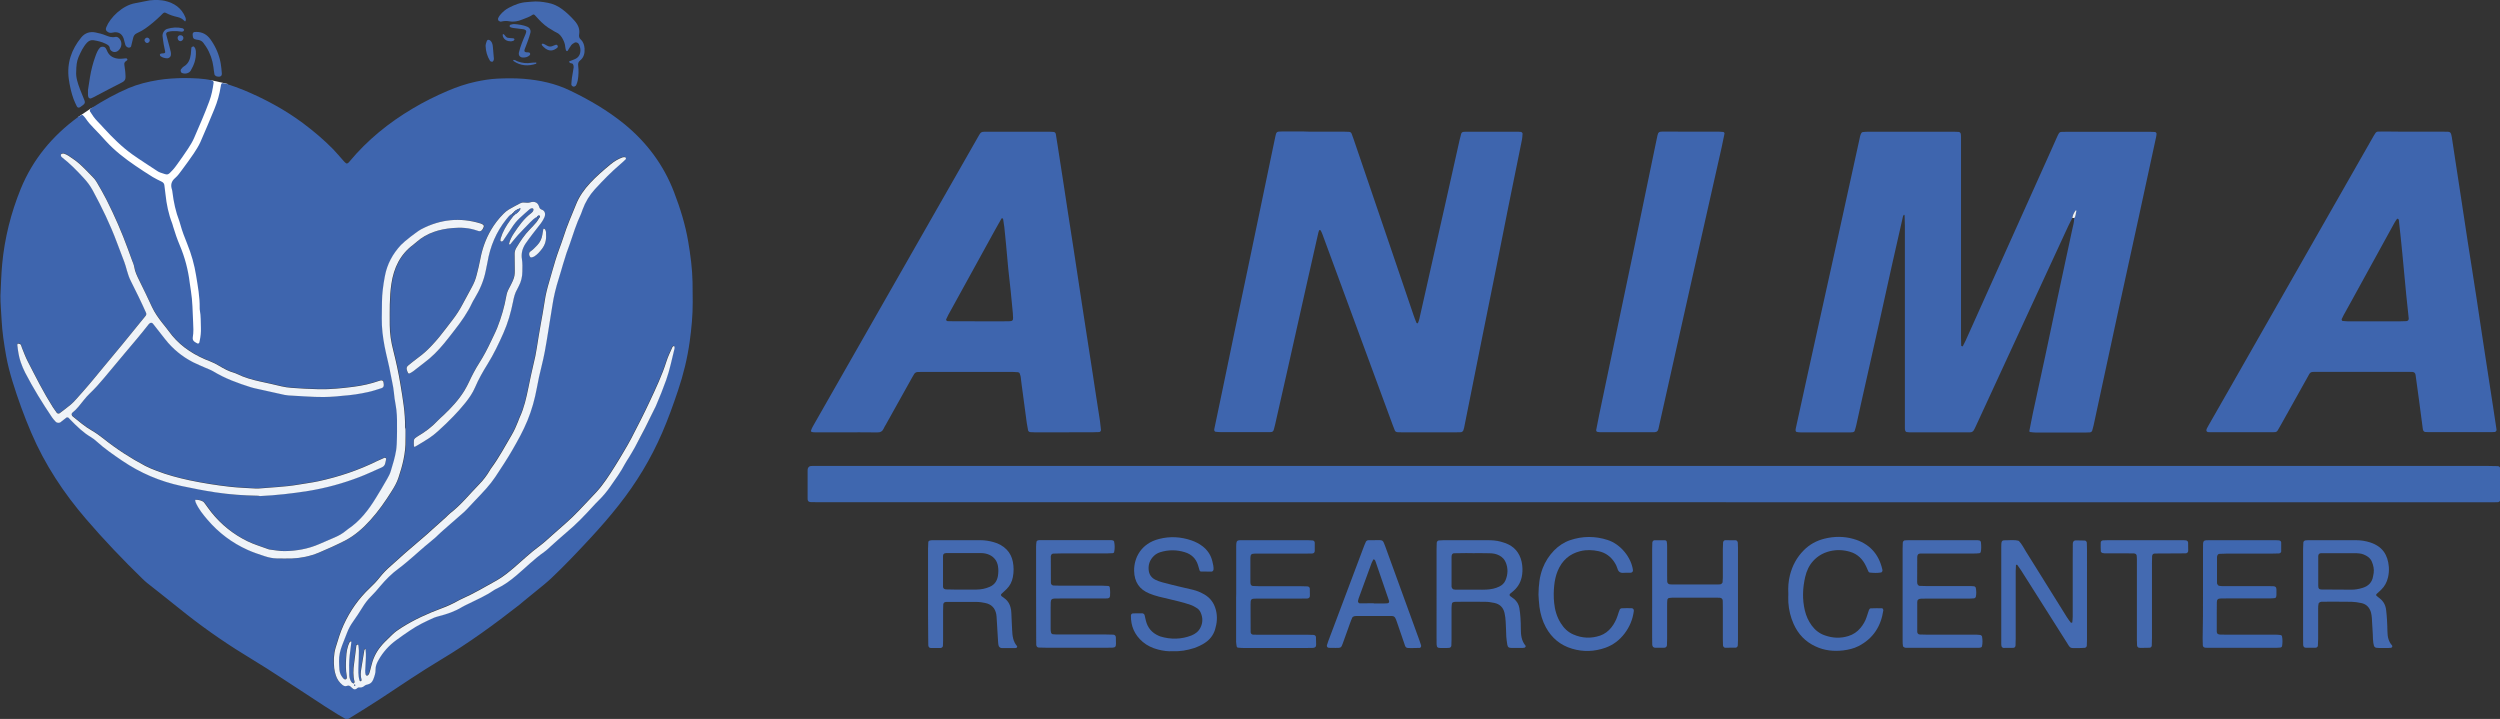
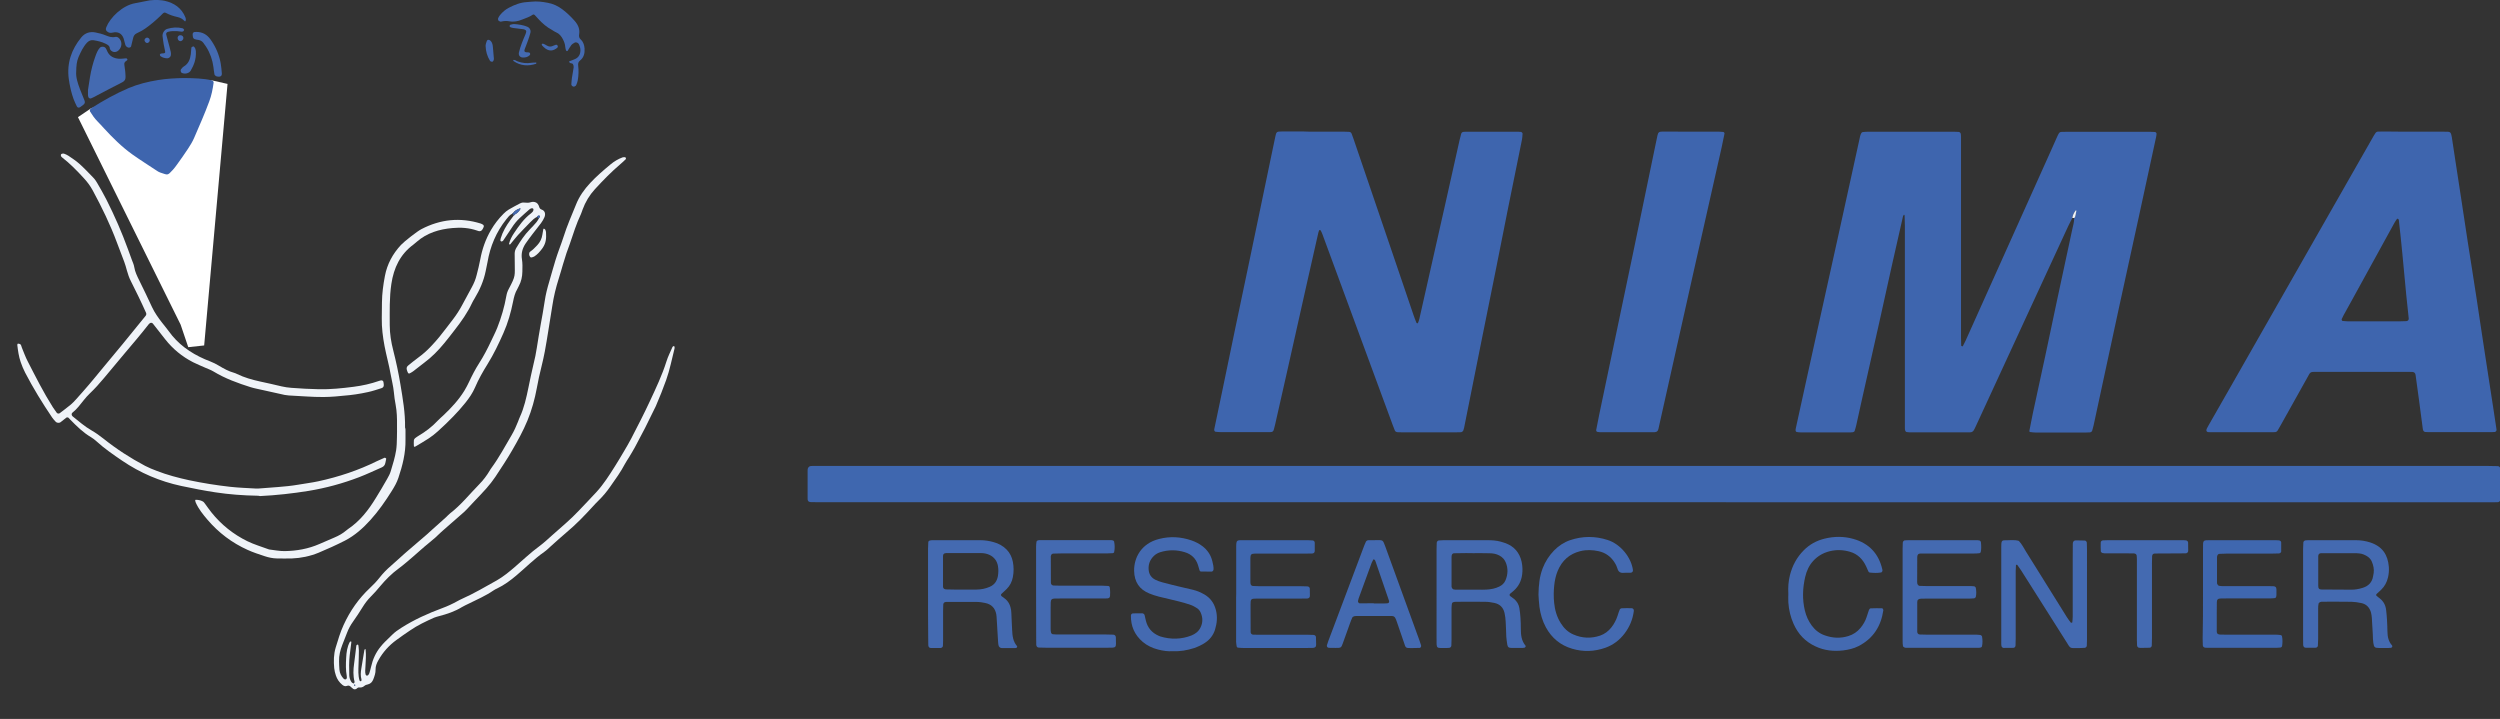
<svg xmlns="http://www.w3.org/2000/svg" xmlns:xlink="http://www.w3.org/1999/xlink" version="1.1" id="Layer_1" x="0px" y="0px" viewBox="0 0 2889.7 831" style="enable-background:new 0 0 2889.7 831;" xml:space="preserve">
  <rect x="0" y="0" width="2889.7" height="831" fill="#333333" stroke="none" />
  <style type="text/css">
	.st0{fill:#FFFFFF;}
	.st1{clip-path:url(#SVGID_2_);fill:#3E65AE;}
	.st2{clip-path:url(#SVGID_2_);fill:#3F67AF;}
	.st3{fill:#3E65AE;}
	.st4{fill:#446AB1;}
	.st5{fill:#3F67AF;}
	.st6{clip-path:url(#SVGID_4_);fill:#446AB1;}
	.st7{clip-path:url(#SVGID_4_);fill:#3F67AF;}
	.st8{fill:#EFF3F8;}
	.st9{clip-path:url(#SVGID_6_);}
	.st10{clip-path:url(#SVGID_8_);fill:#3D65AE;}
	.st11{fill:#3D65AE;}
	.st12{fill:#4067AF;}
	.st13{clip-path:url(#SVGID_10_);fill:#4067AF;}
	.st14{clip-path:url(#SVGID_12_);fill:#3D65AE;}
	.st15{clip-path:url(#SVGID_12_);fill:#4067AF;}
	.st16{fill:#F9FBFC;}
	.st17{fill:#3D66AE;}
	.st18{clip-path:url(#SVGID_14_);fill:#3D66AE;}
	.st19{clip-path:url(#SVGID_16_);fill:#3D66AE;}
	.st20{clip-path:url(#SVGID_18_);fill:#3E66AF;}
	.st21{fill:#3E66AF;}
	.st22{fill:#4269B0;}
	.st23{fill:#FAFBFD;}
</style>
  <g>
    <polyline class="st0" points="90.1,135.4 105.7,124.9 244.9,92.9 263,97 236,399.3 217.6,401.3 208.8,375.3 90.1,135.4  " />
    <g>
      <defs>
        <rect id="SVGID_1_" x="0.5" y="-0.1" width="2889.6" height="831" />
      </defs>
      <clipPath id="SVGID_2_">
        <use xlink:href="#SVGID_1_" style="overflow:visible;" />
      </clipPath>
-       <path class="st1" d="M631.2,271c-0.1-1,0.2-3.6-1.1-5.9c-0.3-0.4-0.9-0.7-1.5-0.9c-0.1,0-0.6,0.4-0.6,0.6    c-0.4,2.2-0.7,4.3-1.1,6.5c-0.8,4.5-2.7,8.4-5.7,11.8c-2.6,2.8-5.2,5.5-8.4,7.7c-1.7,1.1-1.7,4.1-0.1,6c0.3,0.4,1.2,0.8,1.6,0.7    c1.2-0.3,2.5-0.6,3.5-1.3c3.5-2.2,6.2-5.3,8.7-8.7C629.9,283.1,631.6,278.1,631.2,271L631.2,271z M468.7,497.8    C468.7,497.8,468.7,497.8,468.7,497.8c0-1.3-0.1-2.6,0-3.8c0.2-16.7-2.7-33.1-5.3-49.5c-2.2-13.2-4.9-26.3-8.3-39.4    c-2.5-9.6-4.1-19.4-4.1-29.4c0-16-0.5-31.9,1.9-47.8c2.8-18.5,10.2-34.1,25.6-45.4c1.3-0.9,2.5-2,3.7-3.1    c11.8-10.3,26.1-14.6,41.3-15.9c9.6-0.8,19.2-0.3,28.4,2.9c0.6,0.2,1.2,0.4,1.8,0.6c2,0.5,3.5-0.2,4.7-2.3    c0.5-0.8,0.8-1.7,1.2-2.6c0.3-0.8-0.1-2.1-0.8-2.5c-0.9-0.4-1.7-1-2.6-1.3c-23.8-7.4-46.7-4.9-68.7,6.5    c-4.7,2.4-19.9,14.3-23.4,18.1c-9.5,10.3-16,22.2-18.7,36.1c-1.9,10.1-3.3,20.2-3.4,30.4c0,6.1-0.1,12.1-0.2,18.2    c-0.3,10.9,1.1,21.7,3.2,32.4c2.1,11,5.1,21.7,7.1,32.8c1.2,6.9,3.1,13.7,3.7,20.7c0.4,4.8,1,9.5,2,14.2    c1.6,7.9,1.7,15.9,1.6,23.9c0,4.8,0,9.6-0.1,14.4c-0.2,4.8-0.2,9.6-0.9,14.3c-1.2,8.2-3.8,16.2-6.2,24.1c-0.9,3.1-2.5,5.9-4,8.7    c-4.2,7.5-8.7,14.9-13.2,22.3c-8.5,14.1-18.4,26.9-32.3,36.1c-0.8,0.5-1.5,1.1-2.3,1.8c-4,3.3-8.4,5.8-13.1,7.8    c-5.9,2.5-11.8,5-17.6,7.6c-12.8,5.6-26.3,8-40.1,8.2c-6,0.1-12-1.2-18.1-1.9c-8.4-3.1-17-5.6-25-9.5c-16.3-7.9-30.2-19-41.6-33.3    c-2.6-3.2-4.9-6.7-7.4-10c-0.8-1-1.6-2.1-2.6-2.7c-2.5-1.5-5.3-1.9-8.2-1.9c-0.2,0-0.6,0.4-0.6,0.6c0.1,0.9,0.3,1.9,0.7,2.7    c3.3,7.4,8.3,13.6,13.5,19.7c12.9,15,28.3,26.7,46.4,34.9c6.4,2.9,13.1,5.1,19.8,7.3c4.5,1.5,9.3,2.5,14.1,2.6    c5.8,0.1,11.5,0.3,17.3,0c10.6-0.4,21-2.6,30.8-6.6c10.3-4.3,20.5-8.8,30.5-14c11.6-6,21-14.5,29.6-24    c9.2-10.2,17.1-21.5,24.4-33.2c3-4.9,5.9-9.9,7.8-15.4c4.8-14.3,8.5-28.8,8.2-44C468.7,504.8,468.7,501.3,468.7,497.8L468.7,497.8    z M297.9,573c0.2,0,1.5,0,2.8,0c18.9-0.8,37.6-2.9,56.2-6c20-3.3,39.3-8.5,58.2-15.8c8.9-3.4,17.6-7.6,26.4-11.4    c2.2-1,3.6-2.6,4-5c0.3-1.6,0.7-3.1,1-4.7c0-0.2-0.1-0.7-0.3-0.8c-0.5-0.3-1.2-0.8-1.6-0.6c-2.9,1.2-5.9,2.5-8.7,3.9    c-21.6,10.6-44.3,18.2-67.8,23.3c-7.8,1.7-15.8,2.6-23.6,4c-15.2,2.7-30.5,3.1-45.8,4.4c-1,0.1-1.9,0.1-2.9,0    c-9.9-0.6-19.8-0.9-29.7-2c-15.9-1.8-31.6-4.3-47.3-7.6c-12.8-2.7-25.5-6.1-37.7-10.9c-4.5-1.7-9-3.5-13.2-5.7    c-17-9-33.1-19.3-48.1-31.4c-4.5-3.6-9.2-6.9-14.2-9.8c-7.8-4.4-14.5-10.5-21.5-16c-0.2-0.2-0.4-0.5-0.6-0.7    c-0.8-0.8-0.8-2.7,0.2-3.5c5.4-4.1,9.3-9.6,13.5-14.9c2-2.5,4.1-4.9,6.4-7.1c6-5.7,11.6-11.9,16.9-18.3c7.8-9.3,15.5-18.7,23.4-28    c9.5-11.2,19.1-22.3,28.1-34c0.2-0.3,0.5-0.5,0.7-0.7c1.1-1.4,3-1.4,4.1-0.1c4.7,6,9.4,12.1,14.2,18.1    c8.8,11.2,19.6,20.2,32.3,26.6c4.5,2.3,9.3,4.2,14,6.3c3.2,1.4,6.6,2.6,9.6,4.4c13.5,8.2,28.2,13.5,43.1,18.2    c4.6,1.4,9.3,2.3,14,3.3c8.4,1.9,16.8,3.8,25.2,5.6c1.6,0.3,3.2,0.6,4.7,0.6c13.4,0.6,26.8,1.9,40.2,1.8c4.5,0,8.9-0.3,13.4-0.6    c3.2-0.2,6.4-0.6,9.5-0.9c9.6-0.8,19.1-2.2,28.4-4.2c5.3-1.2,10.4-2.9,15.6-4.5c2.1-0.7,2.8-2,2.7-4.5c-0.1-1-0.2-1.9-0.4-2.8    c-0.2-1.3-1.6-2.1-2.9-1.7c-0.6,0.2-1.3,0.3-1.9,0.5c-9.7,3.4-19.7,5.6-29.8,6.9c-13.3,1.7-26.6,3.1-40.1,2.8    c-10.6-0.3-21.1-0.7-31.6-1.6c-3.8-0.3-7.6-0.8-11.4-1.7c-8.4-2.1-16.8-3.8-25.2-5.7c-9.1-2-18-4.4-26.3-8.6    c-1.1-0.6-2.3-1.1-3.5-1.4c-6.2-1.7-11.8-4.9-17.3-8.1c-3.3-2-6.7-3.7-10.3-5.1c-2.1-0.8-4.2-1.6-6.2-2.5    c-16.7-7.3-31.1-17.5-41.8-32.6c-2.4-3.4-5.2-6.5-7.7-9.8c-4.2-5.6-8.4-11.3-11.4-17.7c-4.9-10.4-9.9-20.8-14.9-31.1    c-2.4-4.9-4.7-9.7-5.7-15.2c-0.5-2.8-1.8-5.5-2.7-8.2c-1.5-4.2-3.1-8.4-4.6-12.6c-7.1-19.6-15.4-38.6-24.8-57.1    c-3.3-6.6-7-12.9-10.7-19.3c-1.3-2.2-2.7-4.4-4.5-6.2c-5.3-5.5-10.6-11.1-16.3-16.2c-3.8-3.4-8.1-6.2-12.4-9.1    c-1.6-1.1-3.4-1.7-5.2-2.5c-0.5-0.2-1.3-0.2-1.9,0c-0.6,0.1-1.3,0.4-1.6,0.9c-0.3,0.4-0.2,1.2,0,1.8c0.2,0.6,0.7,1.1,1.1,1.5    c9.2,7,17.2,15.3,25,23.8c4.2,4.5,7.7,9.3,10.7,14.7c10.5,19.4,20.1,39.2,27.8,59.9c2.8,7.5,5.8,14.9,8.5,22.4    c1.2,3.3,2.2,6.7,3.1,10.1c1.2,4.3,2.6,8.5,4.7,12.5c2.9,5.7,5.8,11.4,8.5,17.2c3,6.3,5.9,12.8,8.9,19.1c0.6,1.3,0.3,2.6-0.5,3.6    c-8.8,10.9-17.7,21.9-26.6,32.7c-8.1,9.9-16.3,19.7-24.5,29.5c-4.7,5.7-9.3,11.4-14.1,17c-5,5.8-10.1,11.6-15.2,17.3    c-1.9,2.1-3.9,4.3-6.1,6.1c-4.2,3.5-8.6,6.7-12.9,10c-0.9,0.7-2.6,0.4-3.4-0.7c-1.5-2.1-3-4.1-4.4-6.3c-10.8-17-19.8-35-29-52.9    c-2.6-5.1-4.5-10.6-6.8-15.9c-0.4-0.9-0.5-1.8-0.9-2.7c-0.3-0.6-0.7-1.2-1.2-1.5c-0.8-0.4-1.7-0.6-2.6-0.5c-0.2,0-0.7,1.1-0.6,1.6    c0.8,6.7,1.8,13.3,3.9,19.7c1.4,4.2,3.2,8.4,5.2,12.3c9.3,17.9,19.8,35.1,31.1,51.7c1.2,1.8,2.8,3.5,4.3,5.1    c1.2,1.2,4,1.5,5.4,0.5c2.3-1.7,4.5-3.6,6.7-5.3c0.7-0.5,2-0.5,2.6,0.1c0.7,0.7,1.3,1.4,2,2.1c7.4,7.6,14.9,15,24.1,20.4    c2.2,1.3,4.2,2.9,6.1,4.6c9.3,8.4,19.5,15.5,29.8,22.5c20.9,14.2,43.6,24,68.3,29.2c13.1,2.8,26.3,5.4,39.6,7.4    C265,571.5,280.9,572.7,297.9,573L297.9,573z M745.6,494.7c3.7-7.7,8.2-16.5,12.1-25.6c4.3-10,8.3-20.1,12-30.3    c4.2-11.8,6.5-24,9.6-36.1c0.1-0.3,0.1-0.6,0.1-0.9c0.2-1.1-0.4-2.5-0.9-2.2c-0.5,0.2-1.3,0.5-1.5,1c-2.4,5.6-5.2,11-7,16.8    c-5,15.9-12.2,30.9-19.2,46c-6.7,14.5-14.1,28.7-21.4,42.9c-2.6,5.1-5.6,10.1-8.5,15c-3.4,5.8-6.9,11.5-10.4,17.2    c-6.5,10.3-13,20.5-21.2,29.6c-6.6,7.3-13.6,14.4-20.4,21.6c-9.6,10.3-20.5,19.3-31,28.6c-4.8,4.3-9.4,8.7-14.6,12.5    c-10.3,7.6-19.6,16.5-29.3,24.8c-2.9,2.5-5.8,5.1-8.9,7.3c-3.6,2.7-7.2,5.3-11.1,7.5c-13.4,7.5-26.6,15.3-40.6,21.5    c-1.7,0.8-3.4,1.7-5.1,2.6c-5.6,3.1-11.4,5.7-17.4,8c-16.5,6.2-32.5,13.3-47.4,22.8c-3.8,2.4-7.4,4.9-10.6,8.1    c-2.7,2.7-5.6,5.3-8.2,8c-1.8,1.8-3.5,3.7-5.1,5.7c-5.6,6.8-9,14.6-11,23.2c-0.6,2.5-1.2,4.9-2,7.4c-0.3,0.9-0.8,1.7-1.5,2.4    c-0.3,0.4-1.2,0.6-1.6,0.4c-0.5-0.1-1-0.7-1.2-1.2c-0.9-3.1-0.3-6.3-0.2-9.5c0.3-6.4,0.8-12.8,0.2-19.2c0-0.3-0.2-0.6-0.3-0.9    c-0.4,0.3-1.1,0.6-1.1,1c-1.2,7.2-2.3,14.5-3.6,21.8c-0.7,4.1-1,8.2,0.2,12.4c0.1,0.5-0.1,1.1-0.2,1.7c-0.1,0.2-0.6,0.6-0.7,0.5    c-0.5-0.3-1.3-0.6-1.4-1.1c-1.7-5.9-1.4-12-1.1-18.1c0.2-5.4,0.3-10.9,0.4-16.3c0-1.9-0.3-3.8-0.5-5.7c-0.1-0.8-0.4-1.3-1.2-1.2    c-0.5,0.1-1.2,0.6-1.2,1c-0.9,7-1.7,14-2.6,20.9c-1,7-1.3,14,0.5,20.9c0.2,0.9-0.7,2.3-1.2,2.1c-0.8-0.4-1.9-0.8-2.3-1.5    c-1.6-2.4-2.5-5.2-2.6-8.1c-0.2-7.7-0.3-15.3,0.5-23c0.6-5.1,1.2-10.1,1.9-15.2c0-0.3-0.2-0.6-0.3-0.9c-0.5,0.2-1.3,0.3-1.5,0.7    c-3,5.8-3.8,12.2-4.2,18.5c-0.4,7-0.6,14.1,0.7,21c0.1,0.6,0.1,1.3,0.1,1.9c0.1,0.9-0.9,2-1.7,1.9c-0.6-0.1-1.3-0.1-1.7-0.5    c-3-3-4.9-6.7-5.2-11c-0.2-3.2-0.3-6.4-0.4-9.6c-0.2-6.5,1.4-12.7,3.7-18.7c1.8-4.8,3.9-9.5,5.6-14.3c1.7-4.5,4-8.7,6.8-12.6    c3.9-5.5,7.6-11.1,11.1-16.8c2.7-4.4,5.8-8.5,9.4-12.1c3.9-3.9,7.4-7.9,10.9-12.1c6.4-7.6,13.3-14.6,21.4-20.5    c5.7-4.2,10.9-8.8,16.3-13.4c6.3-5.4,12.4-11.1,18.9-16.3c4.8-3.8,9.3-7.8,13.6-12.1c1.1-1.1,2.4-2.2,3.6-3.2    c7.7-6.7,15.4-13.4,23.1-20.2c1.9-1.7,3.6-3.6,5.4-5.5c2-2.1,3.9-4.2,5.9-6.3c4.8-5.1,9.8-10.1,14.4-15.4    c3.8-4.3,7.4-8.8,10.6-13.6c6.7-10.1,13.5-20.2,19.5-30.8c6.4-11.1,12.6-22.2,17.5-34.1c5-12.2,8.4-24.8,10.9-37.7    c1.6-8.5,3.4-16.9,5.5-25.3c1.4-5.6,2.6-11.2,3.7-16.8c1.5-7.8,2.7-15.7,4-23.6c1.6-9.8,3.3-19.5,4.7-29.3    c1.6-10.8,4.2-21.3,7.5-31.7c1.8-5.5,3.2-11,4.9-16.5c1.3-4.3,2.6-8.6,4-12.8c1.2-3.6,2.6-7.2,3.9-10.8c4-11.5,7.5-23.1,12.7-34.1    c0.8-1.7,1.3-3.6,2-5.4c3.2-8.8,8-16.8,14.3-23.6c9.3-10.1,18.9-20,29.4-28.9c2.2-1.9,4.3-3.8,6.3-5.8c0.2-0.2,0-1.1-0.2-1.7    c-0.1-0.2-0.5-0.5-0.8-0.5c-0.9,0-2-0.2-2.8,0.2c-5.1,1.9-9.8,4.8-14,8.2c-8.1,6.7-16.1,13.6-23.4,21.4    c-6.8,7.3-12.6,15.3-16.3,24.7c-5,12.4-10.5,24.7-14.5,37.5c-1.5,4.9-3.4,9.6-5.1,14.5c-1.5,4.2-3,8.4-4.3,12.7    c-2.5,8.3-4.8,16.6-7.2,24.8c-2.2,7.4-4.1,14.8-5.2,22.4c-1.3,9.2-3.1,18.3-4.7,27.4c-1.5,8.8-3.1,17.6-4.4,26.5    c-0.9,6.3-2.3,12.5-3.8,18.8c-2.2,9-4,18.1-5.9,27.2c-2.4,11.6-4.8,23.1-9.9,34c-0.8,1.7-1.4,3.6-2.1,5.3    c-2.1,5.4-4.5,10.6-7.4,15.6c-7.5,12.6-14.4,25.6-23.1,37.6c-0.7,1-1.4,2.1-2.1,3.2c-3.4,5.8-7.5,11.2-12.2,16    c-11.1,11.4-21.1,24.1-33.9,33.8c-1.5,1.2-2.8,2.7-4.2,4c-2.4,2.2-4.7,4.3-7.1,6.4c-3.1,2.8-6.2,5.6-9.3,8.3    c-2.1,1.9-4.2,3.9-6.4,5.8c-8.2,7.1-16.5,14.1-24.7,21.2c-5.5,4.8-10.8,10-16.4,14.7c-4.9,4.2-9.4,8.8-13.3,13.8    c-3.4,4.3-7.1,8.2-11.1,11.9c-13,12.2-23,26.5-30.4,42.7c-3.9,8.4-6.5,17.3-9.2,26.2c-2.4,7.8-2.5,15.8-1.7,23.8    c0.3,2.8,1,5.7,1.9,8.4c1.4,4.3,3.8,8.1,7.5,10.9c1.6,1.3,3.4,2,5.3,1.2c1.8-0.7,3-0.3,4.3,0.9c0.9,0.9,1.8,1.8,2.9,2.5    c1.1,0.8,2.4,0.7,3.6,0.1c1.1-0.6,1.7-1.9,3.2-1.7c2.3,0.3,4.5-0.1,6.2-1.8c1.2-1.1,2.8-1.4,4.3-1.8c3.1-0.7,4.9-3,6-5.8    c1.4-3.6,2.7-7.2,2.6-11.2c-0.1-4,1.3-7.4,3.3-10.9c5.3-9.4,12.3-17.1,20.9-23.4c5.2-3.8,10.5-7.3,15.7-11    c8.7-6,18.3-10.4,27.9-14.8c1.7-0.8,3.6-1.3,5.5-1.7c9.3-2.4,18.4-5.5,26.6-10.5c2.4-1.5,5.1-2.6,7.7-3.9    c9.8-4.8,19.7-9.1,28.7-15.3c1.3-0.9,2.8-1.6,4.2-2.3c8.1-3.9,15.3-9.2,22.2-15c10.8-9,20.7-19.1,32.2-27.2c2.9-2,5.4-4.5,8-6.9    c6-5.3,11.9-10.7,18-15.9c10.8-9,20.6-19.2,30.1-29.6c2.2-2.4,4.3-4.7,6.6-6.9c5.1-4.9,9.6-10.3,13.6-16.1    c6-8.6,12.3-17.2,17.2-26.6c1.3-2.5,3-4.9,4.5-7.3c2.3-3.8,4.7-7.6,6.8-11.6C737.5,510.2,741.2,503.1,745.6,494.7L745.6,494.7z     M620.7,250.5c0.6,0.7,1.3,1.4,1.9,2.1c-0.9,1.3-1.6,2.8-2.6,4c-2.5,2.9-5.1,5.8-7.8,8.5c-6.1,6.2-10.8,13.5-15.3,20.8    c-1.4,2.2-2.2,4.6-2.2,7.2c0,3.5,0.1,7,0.1,10.5c-0.1,15.1,1.4,14.7-6.9,30.2c-1.4,2.5-2.3,5.2-2.8,8.1    c-2.2,12.6-5.8,24.9-10.5,36.8c-2.1,5.3-4.8,10.4-7.2,15.6c-4.1,8.7-8.5,17.2-13.7,25.3c-4.5,7-8.3,14.4-11.8,21.9    c-1.6,3.5-3.4,6.9-5.4,10.1c-6.6,10.7-15.1,19.8-24.2,28.4c-2.1,2-4.3,3.8-6.3,5.9c-6.6,7-14.2,12.8-22.5,17.8    c-1.4,0.8-2.7,1.7-3.9,2.7c-0.7,0.6-1.3,1.6-1.4,2.4c-0.2,2.2-0.1,4.4,0,6.6c0,0.7,0.8,1.2,1.4,0.8c5.2-3.1,10.5-6.1,15.5-9.4    c3.7-2.5,7.3-5.2,10.6-8.2c6.1-5.6,12.2-11.3,18-17.3c4.9-5,9.6-10.3,14-15.8c4.4-5.5,8.4-11.3,11.2-17.8    c4.1-9.4,9.1-18.3,14.5-27c7.1-11.4,12.9-23.6,18.3-35.8c5.2-11.7,8.7-24,11.2-36.6c1-5.1,2.3-10,4.9-14.4    c0.7-1.1,1.1-2.3,1.7-3.4c2.8-5.2,4-10.7,4.1-16.6c0.1-4.8,0.3-9.6-0.5-14.4c-1.1-6.6,0.6-12.7,4.3-18.2c2.5-3.7,5.2-7.3,7.9-10.8    c3.3-4.3,6.8-8.5,10-12.9c1.5-2,2.8-4.3,3.8-6.6c1.4-3.2,1-7.3-3.1-8.8c-1.7-0.6-2.6-1.6-3-3.3c-0.1-0.6-0.4-1.2-0.7-1.8    c-1.2-2.6-3.5-3.8-6.1-3.9c-1.8-0.1-3.7,0.9-5.6,1c-2.2,0.1-4.4-0.3-6.5-0.2c-1.2,0.1-2.5,0.6-3.6,1.2c-4.2,2.2-8.5,4.4-12.6,6.9    c-2.2,1.3-4.2,3-6,4.8c-5.7,5.7-10.6,12-14.6,18.9c-6.2,10.6-10.2,22.1-12.4,34.1c-1.1,6-2.6,11.8-4.1,17.7    c-1.2,5-3.1,9.7-5.6,14.2c-3.9,7-7.7,14-11.4,21.1c-3,5.6-6.5,11-10.4,16.1c-5.3,6.8-10.5,13.7-15.9,20.5c-3,3.7-6.3,7.3-9.5,10.7    c-4.6,4.9-9.6,9.3-15.1,13.3c-3.9,2.8-7.5,5.9-11.3,8.9c-1.7,1.4-2,3.2-1.5,5.2c0.3,1.2,0.8,2.4,1.4,3.5c0.2,0.4,1.2,0.7,1.6,0.5    c1.4-0.7,2.8-1.5,4.1-2.4c4.3-3.3,8.6-6.7,12.9-10c8.8-6.6,16.4-14.3,23.3-22.7c4.1-4.9,8-10,11.9-15.1c7.6-9.9,14.8-20,20.2-31.4    c0.8-1.7,1.8-3.4,2.8-5c6-9.9,10.6-20.4,12.9-31.8c0.7-3.4,1.5-6.9,2.1-10.3c3.2-18.3,10.1-34.9,21.7-49.5c2-2.5,3.9-5,6.9-6.5    c0.6,0.7,1.2,1.4,1.9,2.1c-1.3,1.8-2.7,3.6-4,5.3c-4.7,6.5-8.8,13.3-11.1,21c-0.3,0.9-0.3,1.9-0.4,2.8c0,0.2,0.3,0.6,0.6,0.7    c0.2,0.2,0.6,0.3,0.9,0.2c0.6-0.2,1.3-0.4,1.6-0.8c3.4-5,6.7-10.1,10.1-15.1c2.6-4,5.6-7.8,9.1-11.1c3.7-3.5,7.5-6.9,11.4-10.2    c0.7-0.6,1.6-1,2.5-1.2c0.5-0.1,1.3,0.1,1.7,0.5c0.3,0.3,0.4,1.1,0.3,1.6c-0.4,1.6-1.5,2.8-2.8,3.8c-8.3,6.3-14.1,14.6-19.8,23.1    c-2.5,3.7-4.5,7.7-5.6,12.1c-0.1,0.2,0.2,0.6,0.5,0.8c0.2,0.1,0.7,0.1,0.8-0.1c3-3.6,5.9-7.4,9.1-10.9c4.5-5,9.2-9.7,13.9-14.5    C615,254.5,617.5,252,620.7,250.5L620.7,250.5z M0.5,341.8c0.6-12.1,0.9-24.3,2-36.4c2.8-30.1,10.1-59.1,21.5-87.2    C38,184.1,60.6,157,90.1,135.4c1.3-0.9,2.7-1.7,4.1-2.4c0.5-0.2,1.4-0.1,1.7,0.3c1.1,1.1,2.2,2.3,3.1,3.6c2.7,4,5.8,7.6,9.2,11    c5,5,9.7,10.2,14.4,15.4c10,10.9,21.6,19.9,33.8,28.2c6.6,4.5,13.3,8.9,20.1,13.1c3.2,2,6.8,3.6,10.2,5.3c1.9,0.9,3.1,2.2,3.3,4.3    c0.4,3.5,0.9,7,1.3,10.5c1.2,11.5,3.5,22.7,7.7,33.5c0.5,1.2,0.7,2.5,1.1,3.7c2.2,7.3,4.7,14.6,7.7,21.7    c5.9,13.9,9.7,28.4,11.5,43.4c0.4,3.2,0.9,6.3,1.4,9.5c1.9,11.7,1.9,23.5,2.5,35.4c0.3,6.1,0.7,12.1-0.4,18.2    c-0.4,2.6,0.8,4.3,2.9,5.5c0.8,0.5,1.7,0.9,2.5,1.4c0.8,0.4,2-0.2,2.2-1.1c0.1-0.6,0.3-1.2,0.4-1.9c1.1-5,1.6-10.1,1.4-15.2    c-0.3-6.7,0.1-13.4-1.2-20.1c-0.2-0.9-0.2-1.9-0.2-2.9c0.2-12.5-2.1-24.8-4.1-37.1c-2-12.7-5.5-25-10.3-36.8    c-3-7.4-5.9-14.8-8-22.6c-0.3-1.2-0.7-2.5-1.1-3.7c-4.2-10.8-6.6-22-8-33.5c-0.1-1-0.2-1.9-0.5-2.8c-1.8-5.4-0.9-9.7,3.7-13.6    c3.1-2.6,5.5-6.2,8-9.5c4.6-6.2,9.1-12.3,13.4-18.7c2.8-4.2,5.6-8.6,7.7-13.2c5.6-12.6,10.8-25.3,16.1-38    c3.6-8.6,6.1-17.5,7.5-26.7c0.1-0.9,0.3-1.9,0.7-2.7c0.2-0.4,1-0.9,1.5-0.8c1.9,0.3,3.8,0.5,5.6,1.2c6.3,2.2,12.7,4.3,18.9,6.9    c24.3,10.2,47.3,22.5,68.5,38.3c12.3,9.2,24,19.1,34.8,30.1c4.2,4.4,8.1,9.1,12.1,13.6c0.8,0.9,1.8,1.9,2.8,2.6    c0.4,0.3,1.3,0.2,1.8-0.1c0.8-0.5,1.5-1.2,2.1-2c20.7-24.9,45.4-44.9,73.1-61.3c12.9-7.7,26.4-14.4,40.2-20.3    c10.6-4.5,21.5-8.3,32.8-10.7c8.1-1.7,16.3-3.1,24.6-3.5c10.2-0.5,20.5-0.6,30.7,0.2c18.6,1.5,36.7,5.4,53.6,13.6    c22.3,10.7,43.5,23.1,62.7,38.7c26,21.3,45.5,47.4,57.5,78.9c7.1,18.5,13,37.4,16.3,57c2.6,15.5,4.7,31,5,46.7    c0.1,7.7,0.2,15.3,0.2,23c0.1,15.4-1.4,30.6-3.5,45.9c-2.7,19.4-7.3,38.2-13.6,56.8c-5.5,16.4-11.3,32.6-18.2,48.5    c-13,30.1-29.8,57.9-50.2,83.7c-10.3,13.1-21.2,25.6-32.5,37.8c-14.8,16-29.7,31.7-45.5,46.7c-2.8,2.6-5.7,5.1-8.7,7.6    c-7.9,6.5-15.9,12.9-23.8,19.4c-1.5,1.2-2.9,2.5-4.4,3.7c-29,22.7-58.7,44.3-90.3,63.2c-24.2,14.5-47.4,30.3-70.9,45.8    c-11.7,7.7-23.8,15-35.7,22.4c-1.5,0.9-3,1.1-4.5,0.2c-3-1.8-6.1-3.5-9.1-5.3c-4.9-3-9.8-6.1-14.6-9.2c-7-4.5-13.9-9.2-20.9-13.7    c-20.7-13.3-41-27.2-62.1-39.9c-26.6-16-52.2-33.4-76.6-52.6c-10.5-8.3-21-16.7-31.5-25.1c-4.5-3.6-9.1-7.1-13.6-10.7    c-2-1.6-3.9-3.3-5.7-5.1c-22.7-22.1-44.6-45-65.2-69c-26-30.2-47.8-63.2-63.5-100c-8.3-19.4-15.5-39.2-21.7-59.4    c-2.9-9.5-5.4-19-7.2-28.8c-2.5-14.2-4.7-28.4-5.4-42.8C1.4,359.7,0.4,350.8,0.5,341.8L0.5,341.8z" />
      <path class="st1" d="M2395.4,252c-1.6,3.1-3.3,6.2-4.8,9.4c-21.5,46.4-42.9,92.8-64.3,139.2c-14.2,30.8-28.4,61.5-42.6,92.3    c-0.8,1.7-1.6,3.5-2.7,5.1c-0.5,0.7-1.5,1.2-2.3,1.5c-0.9,0.3-1.9,0.2-2.8,0.2c-23,0-46,0-69.1,0c-0.9,0-1.9-0.2-2.8-0.3    c-1.1-0.1-1.6-1-1.9-1.9c-0.3-0.9-0.3-1.9-0.3-2.8c0-2.9,0-5.8,0-8.6c0-75.1,0-150.3,0-225.4c0-3.8-0.2-7.7-0.3-11.5    c0-0.3-0.2-0.6-0.3-0.9c0.4,1.2-0.2-0.9-0.8,0.3c-0.3,0.5-0.7,1.1-0.8,1.6c-4.4,19.3-8.8,38.6-13.1,57.9    c-4.8,21.5-9.5,43-14.3,64.6c-6.8,30.5-13.7,61.1-20.6,91.6c-2.1,9.4-4.1,18.7-6.2,28.1c-0.4,1.9-1.1,3.7-1.6,5.5    c-0.3,1.1-1.2,1.5-2.1,1.7c-1.3,0.2-2.6,0.2-3.8,0.2c-18.9,0-37.7,0-56.6,0c-1.6,0-3.2-0.2-4.7-0.5c-0.4-0.1-1-0.8-1.1-1.3    c-0.1-0.9,0-1.9,0.2-2.8c5.1-23.1,10.1-46.2,15.2-69.3c6.2-28.1,12.4-56.1,18.6-84.2c4.8-21.5,9.5-43,14.3-64.6    c6.2-28.1,12.3-56.2,18.5-84.2c2.6-11.9,5.2-23.7,7.8-35.6c0.3-1.2,0.8-2.4,1.4-3.5c0.3-0.5,0.9-1,1.4-1.1    c1.9-0.2,3.8-0.4,5.7-0.4c33.6,0,67.1,0,100.7,0c1.6,0,3.2,0.1,4.8,0.2c1.2,0.1,2.3,1.3,2.4,2.5c0.1,1,0.2,1.9,0.2,2.9    c0,2.9,0,5.8,0,8.6c0,74.5,0,149,0,223.5c0,3.2,0.1,6.4,0.2,9.6c0,0.3,0.8,0.6,1.3,0.8c0.1,0.1,0.6-0.3,0.7-0.5c1-2,2.1-3.9,3-5.9    c15.7-35,31.4-70,47.1-104.9c16.9-37.6,33.8-75.2,50.7-112.8c2.9-6.4,5.7-12.8,8.6-19.3c0.4-0.9,0.9-1.7,1.3-2.5    c0.7-1.2,1.6-1.9,3-2c1.6-0.1,3.2-0.1,4.8-0.1c32.9,0,65.9,0,98.8,0c1.6,0,3.2,0.1,4.8,0.2c0.7,0,1.8,1.3,1.7,2    c-0.1,1.3-0.2,2.5-0.5,3.8c-6.8,31.5-13.6,63.1-20.5,94.6c-7.5,34.3-15,68.6-22.5,103c-6.6,30.3-13,60.6-19.6,90.9    c-3.2,15-6.5,30-9.7,45c-0.4,1.9-0.9,3.7-1.5,5.6c-0.4,1.3-1.3,2.2-2.7,2.3c-1.9,0.1-3.8,0.2-5.8,0.2c-18.9,0-37.7,0-56.6,0    c-2.2,0-4.4-0.3-6.6-0.6c-0.8-0.1-1.1-0.6-1-1.4c1.3-6.6,2.5-13.2,3.9-19.7c4.8-22.2,9.6-44.3,14.4-66.5    c4.8-22.2,9.4-44.4,14.1-66.6c5.7-26.6,11.4-53.1,17.1-79.6c0.9-4.4,2.3-8.7,2.3-13.2c2-2.2,1.5-5.3,2.3-7.8    c0.1-0.3-0.3-0.9-0.4-1.3c-0.2,0.2-0.4,0.4-0.6,0.7C2397.1,246.1,2395.7,248.8,2395.4,252L2395.4,252z" />
      <path class="st2" d="M1911.4,580.5c-321.1,0-642.2,0-963.3,0c-3.5,0-7,0-10.6-0.1c-2.4-0.1-4-0.7-4-4.1c0-10.9,0-21.7,0-32.6    c0-0.9,0.1-2,0.5-2.8c0.4-0.8,1.1-1.5,1.9-1.9c0.8-0.4,1.9-0.4,2.8-0.4c2.9-0.1,5.8,0,8.6,0c643.1,0,1286.3,0,1929.4,0    c3.5,0,7,0.1,10.5,0.2c1.6,0,2.9,1.5,2.9,3.2c0,11.8,0,23.7-0.1,35.5c0,1.7-1.3,3-3,3c-3.5,0.1-7,0.1-10.5,0.1    c-198.3,0-396.6,0-594.8,0C2158.3,580.5,2034.9,580.5,1911.4,580.5L1911.4,580.5z" />
    </g>
    <path class="st3" d="M1519.1,152.2c11.5,0,23,0,34.5,0c1.9,0,3.8,0.1,5.8,0.2c1.4,0.1,2.4,0.8,2.9,2.1c0.8,2.1,1.6,4.2,2.3,6.3   c14.5,42.6,29.1,85.3,43.6,127.9c8.6,25.1,17.1,50.2,25.6,75.3c1,3,2.2,6,3.4,9c0.1,0.4,0.8,0.6,1.3,0.8c0.1,0,0.5-0.4,0.6-0.7   c0.5-1.5,1.2-3,1.5-4.5c10.2-45.2,20.4-90.4,30.6-135.6c5.3-23.7,10.6-47.4,15.9-71.1c0.6-2.5,1.3-5,1.9-7.4c0.3-1.2,1.4-2,2.9-2.1   c0.6,0,1.3-0.1,1.9-0.1c20.5,0,40.9,0,61.4,0c1,0,1.9,0.1,2.9,0.2c0.7,0.1,1.9,1.3,1.8,1.9c-0.2,2.2-0.2,4.5-0.6,6.6   c-5.3,26.3-10.7,52.6-16,78.9c-4.8,24.1-9.5,48.3-14.4,72.4c-5.4,26.9-10.9,53.8-16.3,80.8c-4.7,23.5-9.4,47-14.1,70.5   c-2.1,10.3-4.1,20.7-6.2,31c-0.2,0.9-0.6,1.8-0.8,2.7c-0.3,1.1-1.7,2.2-2.8,2.3c-1.6,0-3.2,0.1-4.8,0.1c-21.4,0-42.9,0-64.3,0   c-1.3,0-2.6,0-3.8-0.1c-1.7-0.1-3.1-0.6-3.7-2.4c-0.7-1.8-1.4-3.6-2.1-5.4c-13.4-36.3-26.7-72.6-40.1-108.8   c-13.8-37.5-27.6-75-41.4-112.4c-0.5-1.5-1.3-2.9-2-4.3c-0.1-0.2-0.5-0.2-0.8-0.3c-0.3,0-0.8-0.1-0.9,0c-0.4,0.9-0.7,1.8-0.9,2.7   c-4.4,19.3-8.8,38.6-13.1,57.9c-7.9,35.2-15.8,70.5-23.7,105.7c-4.3,19-8.6,38-12.9,57c-0.1,0.3-0.1,0.6-0.2,0.9   c-2.8,10.2-0.6,9.3-11.8,9.3c-17,0-33.9,0-50.9,0c-2.2,0-4.4-0.2-6.6-0.5c-0.4-0.1-0.9-0.8-1.1-1.3c-0.2-0.6-0.2-1.3,0-1.9   c3.3-16,6.7-31.9,10-47.8c4.9-23.5,9.7-46.9,14.6-70.4c4.8-22.8,9.6-45.6,14.4-68.5c4.7-22.5,9.4-45,14.1-67.6   c4.2-20,8.3-40,12.5-60.1c1.6-7.8,3.3-15.6,4.9-23.4c1.2-5.7,1.5-6,7.7-6c8.3,0,16.6,0,25,0C1510.8,152.2,1515,152.2,1519.1,152.2   L1519.1,152.2z" />
    <path class="st3" d="M2745,371.4c9.9,0,19.8,0,29.7,0c2.2,0,4.5-0.1,6.7-0.2c1.8-0.1,3-1.4,2.8-3.1c-1-9.2-2-18.4-2.9-27.6   c-1.6-15.9-3-31.8-4.5-47.6c-0.6-6.4-1.2-12.7-1.9-19c-0.7-6.7-1.4-13.3-2.2-20c-0.1-0.4-0.8-0.8-1.3-1.1c-0.2-0.1-0.7,0.1-0.8,0.3   c-1.1,1.6-2.2,3.1-3.1,4.8c-16.6,30.2-33.2,60.4-49.8,90.6c-2.9,5.3-5.9,10.6-8.8,15.9c-0.8,1.4-1.4,2.9-2.1,4.3   c-0.4,0.8,0.2,2.2,1,2.3c1.9,0.1,3.8,0.4,5.7,0.4C2723.9,371.4,2734.4,371.4,2745,371.4L2745,371.4z M2790.3,152.2   c11.2,0,22.4,0,33.6,0c1.9,0,3.8,0,5.7,0.1c2.3,0.1,3.2,1,3.8,3.4c0.2,0.9,0.5,1.9,0.6,2.8c1.5,9.5,2.9,19,4.3,28.4   c1.6,10.4,3.2,20.8,4.8,31.3c1.6,10.7,3.3,21.5,4.9,32.2c1.5,10.1,3.1,20.2,4.6,30.3c1.6,10.4,3.3,20.8,4.9,31.2   c1.7,10.7,3.4,21.5,5,32.2c1.6,10.4,3.1,20.9,4.7,31.3c1.5,10.1,3.1,20.2,4.6,30.3c1.6,10.4,3.2,20.8,4.8,31.3   c1.7,11,3.4,22.1,5.1,33.1c1.4,8.8,2.7,17.7,4,26.5c0.2,1.2-0.9,2.6-2,2.7c-1.3,0.1-2.5,0.2-3.8,0.2c-24.3,0-48.6,0-72.9,0   c-1.3,0-2.5-0.1-3.8-0.2c-1.1-0.1-2.3-1.3-2.5-2.5c-0.1-0.3-0.2-0.6-0.2-0.9c-1.5-11.4-2.9-22.8-4.5-34.2c-1.3-9.5-2.6-19-3.9-28.5   c-0.3-2.1-1.6-3.2-3.9-3.3c-2.2-0.1-4.5-0.1-6.7-0.1c-33.9,0-67.8,0-101.7,0c-0.6,0-1.3,0-1.9,0c-8.2,0-7.1-0.1-11,6.8   c-10.2,18.1-20.3,36.3-30.4,54.4c-1.2,2.2-2.5,4.4-3.8,6.6c-0.7,1.2-1.8,1.8-3.2,1.9c-1.6,0.1-3.2,0.1-4.8,0.1   c-22.4,0-44.8,0-67.2,0c-1.6,0-3.2,0-4.8-0.1c-2.2-0.1-3-1.9-1.9-4.1c0.7-1.4,1.5-2.8,2.3-4.2c8.1-14.2,16.2-28.3,24.3-42.5   c27.7-48.6,55.4-97.2,83.1-145.8c27.4-48,54.8-96,82.2-144.1c0.9-1.7,2-3.3,3-4.9c0.7-1.1,1.8-1.8,3.2-1.8c2.9-0.1,5.8-0.1,8.6-0.1   C2768.6,152.2,2779.4,152.2,2790.3,152.2L2790.3,152.2z" />
-     <path class="st3" d="M1131.5,371.4c9.6,0,19.2,0,28.7,0c2.2,0,4.5,0,6.7-0.1c3.2-0.1,4.2-1,4.1-3.9c-0.1-1.9-0.2-3.8-0.3-5.7   c-0.8-8.3-1.5-16.5-2.4-24.8c-0.9-8.9-2-17.7-2.9-26.6c-0.9-9.5-1.7-19.1-2.6-28.6c-0.6-6.3-1.2-12.7-1.9-19   c-0.4-3.2-0.9-6.3-1.4-9.5c-0.1-0.4-0.7-0.8-1.1-1c-0.1-0.1-0.6,0.2-0.8,0.4c-2.5,4.4-5.1,8.9-7.5,13.3c-18,32.7-36,65.4-54,98.1   c-0.9,1.7-1.7,3.4-2.5,5.2c-0.3,0.6,0.8,2,1.6,2c1.9,0.1,3.8,0.1,5.7,0.1C1111.1,371.4,1121.3,371.4,1131.5,371.4L1131.5,371.4z    M1230.2,499.7c-11.5,0-23,0-34.5,0c-1.6,0-3.2-0.1-4.8-0.2c-1.3-0.1-2.4-1-2.6-2.3c-0.5-2.8-1.1-5.7-1.5-8.5   c-2.1-15.2-4.1-30.4-6.1-45.6c-0.3-2.5-0.5-5.1-0.9-7.6c-0.2-1.2-0.7-2.4-1.1-3.7c-0.3-1.1-1.3-1.5-2.2-1.6   c-1.9-0.2-3.8-0.3-5.7-0.3c-35.2,0-70.4,0-105.5,0c-1.6,0-3.2,0.1-4.8,0.1c-1.7,0.1-3,1-3.9,2.4c-1,1.6-1.9,3.3-2.9,5   c-10,17.9-19.9,35.7-29.9,53.6c-0.8,1.4-1.7,2.7-2.3,4.2c-1.4,3.3-3.8,4.7-7.5,4.6c-13.4-0.2-26.9-0.1-40.3-0.1   c-10.6,0-21.1,0-31.7,0c-1.3,0-2.6-0.1-3.8-0.4c-0.4-0.1-1-1-0.9-1.3c0.6-1.8,1.3-3.5,2.3-5.2c7.6-13.4,15.2-26.7,22.8-40   c23.1-40.5,46.3-81,69.4-121.6c32.8-57.5,65.6-114.9,98.4-172.4c0.9-1.7,1.9-3.4,3-4.9c0.5-0.7,1.5-1.2,2.3-1.4   c1.2-0.3,2.5-0.2,3.8-0.2c24.9,0,49.9,0,74.8,0c1.3,0,2.5,0.1,3.8,0.2c1.2,0.1,2.3,1.1,2.5,2.5c0.7,4.4,1.4,8.8,2.1,13.2   c2.3,14.8,4.6,29.7,6.9,44.5c1.5,10.1,3,20.2,4.6,30.3c2.3,14.8,4.6,29.7,6.9,44.5c1.5,10.1,3.1,20.2,4.6,30.3   c1.5,10.1,3.1,20.2,4.6,30.3c1.7,11.1,3.4,22.1,5.1,33.2c2.2,14.2,4.4,28.4,6.6,42.6c1.7,10.7,3.2,21.5,4.9,32.2   c1.6,10.1,3.2,20.2,4.7,30.3c0.5,3.5,0.9,7,1.2,10.5c0.1,1.3-1,2.5-2.3,2.5c-2.2,0.1-4.5,0.2-6.7,0.2   C1252.5,499.7,1241.3,499.7,1230.2,499.7L1230.2,499.7z" />
    <path class="st3" d="M1955.4,152.2c10.5,0,21.1,0,31.6,0c1.6,0,3.2,0.2,4.8,0.3c0.9,0.1,1.7,1.2,1.5,2c-1.1,5.3-2.2,10.6-3.3,15.9   c-11.2,49.8-22.5,99.7-33.7,149.5c-8.3,37.1-16.6,74.1-24.9,111.2c-4.7,20.9-9.3,41.7-14,62.6c-0.3,1.2-0.4,2.6-1,3.7   c-0.4,0.8-1.2,1.5-2,1.8c-1.2,0.4-2.5,0.4-3.8,0.4c-20.1,0-40.3,0-60.4,0c-1.3,0-2.5-0.2-3.8-0.4c-0.8-0.1-1.6-1.2-1.4-2.1   c1.2-6,2.3-11.9,3.5-17.8c5.7-27.2,11.4-54.4,17.1-81.6c7.5-35.6,15-71.2,22.4-106.9c8-38.4,15.9-76.9,23.9-115.4   c1.3-6.3,2.6-12.5,3.9-18.7c0.9-4.3,2.3-4.5,6-4.6C1933,152.2,1944.2,152.2,1955.4,152.2C1955.4,152.2,1955.4,152.2,1955.4,152.2   L1955.4,152.2z" />
    <path class="st3" d="M212.7,90.2c11.3,0.2,21.8,0.3,32.2,2.7c1.2,0.3,2.2,1.6,2,2.8c-1,7.3-2.4,14.5-5,21.4   c-5.3,14.4-11.5,28.4-17.6,42.5c-1.9,4.4-4.5,8.5-7.1,12.5c-4,6.1-8.3,12.1-12.6,18.1c-1.5,2.1-3,4.1-4.7,6   c-6.6,7.2-5.7,6.1-14.8,3.2c-1.5-0.5-2.9-1.4-4.2-2.3c-9.3-6.2-18.8-12.1-27.9-18.6c-12.3-8.8-22.9-19.4-33.1-30.5   c-2.4-2.6-4.7-5.2-7.2-7.7c-3.4-3.4-6.1-7.4-8.6-11.4c-0.6-1-0.2-2.7,0.8-3.4c0.3-0.2,0.5-0.4,0.8-0.6c13.8-8.7,28-16.7,43-23.1   c10.9-4.6,22.4-7.4,34.1-9.3C193,90.8,203.2,90.4,212.7,90.2L212.7,90.2z" />
    <path class="st4" d="M2412.3,686.7c0,17.6,0,35.2,0,52.8c0,2.2-0.1,4.5-0.2,6.7c0,1.3-1.2,2.5-2.3,2.6c-2.2,0.1-4.5,0.3-6.7,0.3   c-11.4-0.1-9.2,1.4-15.2-8.1c-17.3-27.3-34.5-54.6-51.8-81.8c-1.4-2.2-2.9-4.2-4.4-6.3c-0.1-0.2-0.6-0.1-0.8-0.1   c-0.3,0-0.7,0.2-0.7,0.4c-0.1,2.2-0.3,4.5-0.3,6.7c0,25.9,0,51.8,0,77.7c0,2.9-0.1,5.8-0.2,8.6c0,1.3-1.2,2.6-2.3,2.6   c-3.8,0.1-7.7,0.1-11.5,0.1c-1.2,0-2.4-1.2-2.5-2.4c-0.1-0.6-0.2-1.3-0.2-1.9c0-1.6,0-3.2,0-4.8c0-35.5,0-71,0-106.5   c0-1.6,0-3.2,0.1-4.8c0.1-3.3,1.6-4.1,4.1-4c5.4,0.1,10.8-0.9,16.1,0.7c3.6,3.7,5.8,8.4,8.5,12.7c15.8,25.2,31.5,50.5,47.2,75.7   c1.3,2.2,3,4.1,4.5,6.2c0.1,0.1,0.6,0,0.8,0c0.3-0.1,0.8-0.2,0.8-0.3c0.2-2.2,0.5-4.4,0.5-6.7c0-22.7,0-45.4,0-68.1   c0-5.4,0-10.9,0.1-16.3c0-2.3,1.3-3.8,3.4-3.8c3.5,0,7,0.1,10.5,0.2c1.1,0,2.3,1.4,2.3,2.6c0.1,2.6,0.2,5.1,0.2,7.7   C2412.3,652.1,2412.3,669.4,2412.3,686.7L2412.3,686.7z" />
    <path class="st4" d="M2701.5,681.5C2701.5,681.5,2701.5,681.5,2701.5,681.5c5.4,0,10.8,0,16.2,0.1c4.5,0.1,8.9-0.8,13.2-2.1   c6.6-2,11-6.3,12.1-13.4c0.2-1.3,0.5-2.5,0.7-3.8c0.6-4.6-0.4-8.9-2.1-13c-1.1-2.7-3-4.8-5.6-6.4c-2.8-1.7-5.7-2.9-8.9-3.2   c-1.3-0.1-2.5-0.3-3.8-0.3c-13.4,0-26.8,0-40.1,0c-2.3,0-3.6,1.2-3.6,3.4c0,11.5-0.1,22.9,0,34.4c0,3,1.1,4.2,3.9,4.2   C2689.4,681.5,2695.4,681.5,2701.5,681.5L2701.5,681.5z M2662.1,686.3c0-17.2,0-34.5,0-51.7c0-2.5,0.1-5.1,0.3-7.6   c0-1.1,1.3-2.3,2.5-2.4c1-0.1,1.9-0.2,2.9-0.2c18.5,0,37,0,55.6,0c5.5,0,10.8,0.9,16,2.5c14.4,4.6,20.7,14.4,21.8,28.3   c0.3,4.1,0,8.3-1,12.4c-1.3,5.4-3.8,10.2-7.8,14c-1.8,1.8-3.8,3.4-5.6,5.2c-0.3,0.3-0.3,1.4,0,1.7c1.1,1.1,2.5,2,3.7,3   c4.6,3.5,7,8.1,7.6,13.8c0.4,3.8,0.8,7.6,1,11.4c0.3,4.5,0.4,8.9,0.5,13.4c0.1,5.9,1.2,11.4,5.3,15.9c0.9,1,0,2.7-1.3,2.8   c-0.9,0.1-1.9,0.2-2.9,0.2c-3.5,0-7,0-10.5,0c-5.4,0-6.1-0.8-6.9-5.8c-0.5-3.1-0.5-6.4-0.6-9.5c-0.4-6.4-0.7-12.8-1.1-19.1   c-0.2-2.2-0.4-4.5-1-6.6c-1.6-5.6-5.1-9.6-11-10.9c-3.7-0.8-7.6-1.4-11.4-1.5c-11.2-0.2-22.4-0.1-33.5-0.1c-0.9,0-2,0-2.8,0.4   c-0.8,0.3-1.8,1.1-1.9,1.8c-0.4,1.8-0.5,3.8-0.5,5.7c0,11.8,0,23.6,0,35.4c0,2.5-0.1,5.1-0.3,7.6c-0.1,1.2-1.3,2.3-2.6,2.3   c-3.8,0-7.7,0.1-11.5,0c-1.7,0-2.8-1.3-2.9-3.2c-0.1-2.6-0.1-5.1-0.1-7.7C2662.1,720.8,2662.1,703.5,2662.1,686.3L2662.1,686.3z" />
    <path class="st4" d="M1702.6,639.4C1702.6,639.3,1702.6,639.3,1702.6,639.4c-2.5-0.1-5.1-0.1-7.7-0.1c-4.8,0.1-9.5,0.1-14.3,0.2   c-1.2,0-2.5,1.2-2.6,2.4c-0.1,0.6-0.2,1.3-0.2,1.9c0,11.2,0,22.3,0,33.5c0,0.6,0,1.4,0.3,1.9c0.4,0.8,1,1.7,1.8,2   c1.2,0.4,2.5,0.4,3.8,0.4c8.3,0,16.6,0,24.9,0c3.2,0,6.4,0.1,9.6-0.1c5.1-0.3,10.1-1.2,14.8-3.5c3.3-1.6,5.8-4,7.2-7.3   c2.8-6.8,3.1-13.6,0.3-20.5c-1.5-3.7-4.1-6.4-7.6-8.2c-3.5-1.8-7.2-2.5-11.1-2.5C1715.3,639.3,1709,639.4,1702.6,639.4   L1702.6,639.4z M1660.5,686.6c0-17.2,0-34.5,0-51.7c0-2.5,0.1-5.1,0.2-7.6c0.1-1.2,1.2-2.5,2.3-2.6c1.9-0.1,3.8-0.3,5.7-0.3   c16.9,0,33.8,0,50.8,0c5.1,0,10.2,0.3,15.2,1.7c1.8,0.5,3.7,1.1,5.5,1.7c10,3.8,16.2,10.9,18.6,21.4c1.1,5.1,1.3,10.1,0.6,15.2   c-1,7.2-4.1,13.4-9.6,18.3c-1.4,1.3-2.9,2.5-4.4,3.7c-0.7,0.6-0.6,2,0.1,2.5c1.5,1.2,3.1,2.2,4.6,3.4c3.3,2.8,5.4,6.3,6.1,10.5   c0.6,3.8,1.1,7.6,1.3,11.4c0.3,4.1,0.4,8.3,0.4,12.4c0,7.1,0.6,14,5.5,19.8c0.5,0.5-0.4,2.1-1.1,2.2c-0.6,0.1-1.3,0.3-1.9,0.3   c-4.5,0-8.9,0.1-13.4,0c-3.1,0-4.2-0.9-4.7-3.6c-0.5-3.1-1-6.3-1.2-9.5c-0.3-5.7-0.3-11.5-0.7-17.2c-0.2-3.5-0.6-7-1.4-10.4   c-1.5-6.1-5.4-10-11.7-11.3c-3.4-0.7-6.9-1.3-10.4-1.3c-11.5-0.2-23-0.1-34.5,0c-0.9,0-1.9,0.2-2.8,0.5c-0.5,0.2-1.2,0.8-1.3,1.3   c-0.3,1.9-0.5,3.8-0.5,5.7c0,12.1,0,24.3,0,36.4c0,2.2-0.1,4.5-0.2,6.7c0,1.3-1.2,2.5-2.3,2.6c-1,0.1-1.9,0.2-2.9,0.2   c-12.9-0.1-11.9,1.7-11.9-11.7C1660.5,720.4,1660.5,703.5,1660.5,686.6L1660.5,686.6z" />
    <path class="st4" d="M1112.1,681.5C1112.1,681.5,1112.1,681.5,1112.1,681.5c5.4,0,10.9,0.1,16.3,0c5.5-0.1,10.8-1,15.8-3.3   c5.5-2.4,8.3-6.8,9.3-12.5c0.6-3.8,0.7-7.6,0-11.5c-1-5.7-4.1-9.9-9.3-12.6c-3.2-1.6-6.7-2.3-10.2-2.3c-13.4,0-26.8,0-40.3,0   c-2.4,0-3.7,1.2-3.7,3.3c0,11.8,0,23.6,0,35.4c0,2.1,1.4,3.3,3.8,3.3C1099.9,681.5,1106,681.5,1112.1,681.5L1112.1,681.5z    M1072.7,686.2c0-17.3,0-34.5,0-51.8c0-2.5,0.2-5.1,0.3-7.6c0-1.1,0.9-1.8,1.7-2c1.2-0.4,2.5-0.4,3.8-0.4c18.2,0,36.5,0,54.7,0   c5.2,0,10.2,0.8,15.2,2.2c5.6,1.5,10.7,4.2,14.9,8.4c4,4,6.3,8.8,7.4,14.2c1.2,6,1.2,12.1,0,18.1c-1,5.1-3.3,9.7-7,13.4   c-2,2-4.2,3.9-6.3,5.9c-0.6,0.5-0.4,2,0.3,2.5c1,0.8,2,1.6,3.1,2.3c5.1,3.6,7.3,8.7,8,14.7c0.3,2.5,0.3,5.1,0.4,7.7   c0.2,4.8,0.4,9.6,0.7,14.4c0.3,6.8,1,13.4,5.8,18.8c0.2,0.2-0.2,1.3-0.5,1.6c-0.4,0.4-1.2,0.5-1.8,0.5c-5.1,0-10.2,0.1-15.4,0   c-2,0-3.6-1.5-3.9-3.5c-0.3-1.6-0.4-3.2-0.5-4.8c-0.5-8.3-1-16.6-1.5-24.9c-0.1-1.9-0.2-3.8-0.5-5.7c-1.3-7.4-5.7-11.9-13.2-13.3   c-2.8-0.5-5.7-1.1-8.5-1.1c-12.1-0.1-24.3,0-36.4,0c-1.9,0-3.1,1.2-3.2,2.9c-0.1,2.6-0.2,5.1-0.2,7.7c0,11.5,0,23,0,34.5   c0,1.9-0.1,3.8-0.2,5.7c-0.1,1.2-1.3,2.3-2.6,2.4c-3.8,0.1-7.7,0.1-11.5,0c-1.6,0-2.8-1.4-2.8-3.2c-0.1-2.6-0.1-5.1-0.1-7.7   C1072.7,720.7,1072.7,703.5,1072.7,686.2L1072.7,686.2z" />
    <path class="st4" d="M1355.5,752.7c-5.7,0.4-11.4-0.5-16.9-1.9c-6.6-1.7-12.6-4.5-17.8-8.9c-9.3-8-13.8-18.1-13.6-30.4   c0-1.3,1.1-2.5,2.4-2.5c3.5-0.1,7-0.1,10.5-0.1c1.3,0,2.6,0.9,2.9,2.1c0.5,2.2,0.9,4.4,1.5,6.5c2.1,8.3,7.1,14.1,15,17.5   c0.6,0.3,1.2,0.5,1.8,0.7c12,3.6,24,3.4,35.7-1.1c4.6-1.8,8.4-4.7,10.6-9.2c2.9-5.8,2.8-11.7,0.1-17.6c-1-2.1-2.4-3.8-4.4-5   c-2.2-1.3-4.4-2.7-6.8-3.5c-4.5-1.6-9.1-2.9-13.8-4.1c-7.7-2-15.5-3.6-23.3-5.6c-3.7-0.9-7.4-2.2-10.9-3.6   c-11.6-4.7-17.3-13.4-17.6-26c-0.3-15,7.9-31.7,28.7-37c12.7-3.3,25.3-2.6,37.8,1.7c4.5,1.6,8.8,3.8,12.6,6.7   c5.8,4.5,9.6,10.2,11.3,17.3c0.7,3.1,1.6,6.2,1.4,9.4c-0.1,1.3-1.1,2.6-2.3,2.6c-4.1,0-8.3,0-12.4-0.1c-0.5,0-1.2-0.6-1.4-1.1   c-0.7-2.1-1.3-4.3-1.9-6.4c-2.4-7.6-7.6-12.5-15.1-14.8c-9.4-2.9-18.9-3-28.3-0.1c-2.8,0.9-5.3,2.2-7.4,4.2   c-4.7,4.5-6.8,9.9-6.2,16.4c0.5,5.2,3.1,9,7.7,11.3c2.6,1.3,5.3,2.2,8.1,3c6.5,1.8,13,3.3,19.5,4.9c5.3,1.3,10.6,2.4,15.8,3.7   c4.7,1.1,9.1,3,13.3,5.4c7,4.1,11.3,10.1,13.3,18c2,7.7,1.3,15.3-1,22.7c-2,6.3-5.8,11.3-11.3,15c-4,2.7-8.3,4.7-12.9,6.3   C1372.1,751.7,1364,753.1,1355.5,752.7L1355.5,752.7z" />
    <path class="st4" d="M1197.6,686.3c0-18.2,0-36.4,0-54.6c0-1.9,0.2-3.8,0.5-5.7c0.1-0.5,0.8-1.1,1.3-1.3c0.9-0.3,1.9-0.4,2.8-0.4   c27.2,0,54.3,0,81.5,0c0.9,0,1.9,0.1,2.8,0.4c0.5,0.2,1.2,0.8,1.3,1.3c0.8,4.1,0.9,8.2,0,12.3c-0.1,0.5-0.9,1.1-1.5,1.1   c-2.5,0.2-5.1,0.3-7.6,0.3c-17.6,0-35.2,0-52.7,0c-2.9,0-5.7,0.1-8.6,0.2c-1.2,0-2.5,1.2-2.6,2.3c-0.1,0.3-0.2,0.6-0.2,0.9   c0,10.2,0.1,20.4,0.1,30.6c0,1.7,1.4,3,3,3.1c2.9,0.1,5.7,0.2,8.6,0.2c16,0,31.9,0,47.9,0c2.2,0,4.5,0.1,6.7,0.3   c0.9,0.1,1.8,0.7,1.9,1.8c0.2,1.9,0.4,3.8,0.4,5.7c0,6.8-0.2,7-7,7c-16.9,0-33.9,0-50.8,0c-11.4,0-11-0.8-11,10.9c0,8,0,16,0,24   c0,1.6,0.1,3.2,0.5,4.7c0.2,0.7,1.2,1.6,1.9,1.7c2.5,0.3,5.1,0.3,7.7,0.3c17.9,0,35.8,0,53.7,0c2.9,0,5.8,0.1,8.6,0.2   c1.7,0.1,3,1.4,3,3.1c0.1,12.9,1.9,12-11.5,12c-23,0-46,0-69,0c-2.9,0-5.8-0.1-8.6-0.2c-1.7-0.1-2.8-1.3-2.9-3.1   c-0.1-2.6-0.1-5.1-0.1-7.7C1197.6,720.8,1197.6,703.6,1197.6,686.3L1197.6,686.3z" />
-     <path class="st4" d="M1909.7,686.7c0-17.3,0-34.5,0-51.8c0-2.6,0.1-5.1,0.2-7.7c0-1.3,1.2-2.7,2.3-2.7c4.1,0,8.3,0,12.4,0   c1.1,0,1.8,0.9,2,1.7c0.3,1.9,0.4,3.8,0.4,5.7c0,10.9,0,21.7,0,32.6c0,2.6,0,5.1,0.1,7.7c0.1,1.7,1.4,3.1,2.9,3.2   c0.9,0.1,1.9,0.2,2.9,0.2c17.6,0,35.2,0,52.7,0c1,0,1.9-0.1,2.9-0.2c1-0.1,2.6-1.5,2.6-2.4c0.2-1.9,0.3-3.8,0.3-5.7   c0-10.9,0-21.7,0-32.6c0-2.6,0.1-5.1,0.3-7.7c0-1.2,1.3-2.6,2.3-2.6c4.1,0,8.3,0,12.4,0.1c1.1,0,2.2,1.4,2.3,2.7   c0.1,1.9,0.2,3.8,0.2,5.7c0,35.8,0,71.6,0,107.4c0,1.9-0.1,3.8-0.2,5.7c-0.1,1.3-1.2,2.6-2.3,2.6c-4.1,0.1-8.3,0.1-12.4,0.1   c-1.1,0-2.3-1.4-2.4-2.6c-0.1-2.6-0.2-5.1-0.2-7.7c0-12.1,0-24.3,0-36.4c0-2.6,0-5.1-0.1-7.7c-0.1-2.1-1.4-3.3-3.8-3.4   c-1.6-0.1-3.2-0.1-4.8-0.1c-16,0-32,0-47.9,0c-1.9,0-3.8,0.1-5.7,0.4c-0.7,0.1-1.7,1.2-1.8,1.9c-0.3,2.2-0.3,4.5-0.3,6.7   c0,12.8,0,25.6,0,38.3c0,2.6-0.1,5.1-0.2,7.7c-0.1,1.6-1.4,2.9-3.1,2.9c-3.5,0-7,0.1-10.5,0c-2.1,0-3.3-1.4-3.4-3.7   c-0.1-2.6-0.1-5.1-0.1-7.7C1909.7,720.6,1909.7,703.7,1909.7,686.7L1909.7,686.7z" />
    <path class="st4" d="M2199.2,686.6c0-17.6,0-35.2,0-52.7c0-2.2,0.1-4.5,0.2-6.7c0.1-1.3,1.2-2.5,2.3-2.6c1.3-0.1,2.6-0.2,3.8-0.2   c26.2,0,52.4,0,78.6,0c1.3,0,2.6,0,3.8,0.3c0.8,0.2,1.6,0.9,1.8,2c0.4,3.8,0.6,7.6-0.2,11.4c-0.1,0.5-0.8,1.2-1.3,1.3   c-2.2,0.3-4.4,0.4-6.7,0.4c-17.6,0-35.2,0-52.7,0c-2.9,0-5.8,0-8.6,0c-3.4,0-4,1.8-4.1,4.1c-0.1,9.6-0.1,19.2-0.1,28.8   c0,0.6,0.1,1.3,0.2,1.9c0.1,1,1.5,2.6,2.5,2.6c2.6,0.1,5.1,0.2,7.6,0.2c16.3,0,32.6,0,48.9,0c2.2,0,4.5,0,6.7,0.3   c0.7,0.1,1.8,1.1,1.9,1.8c0.6,3.5,0.8,7,0,10.4c-0.2,0.7-1.2,1.6-2,1.7c-2.5,0.3-5.1,0.3-7.6,0.3c-15.3,0-30.7,0-46,0   c-2.5,0-5.1,0-7.7,0.1c-2.9,0.1-4.4,1.3-4.4,3.9c0,11.5,0,23,0,34.5c0,1.7,1.3,3,3,3c2.9,0.1,5.8,0.2,8.6,0.2c18.2,0,36.4,0,54.7,0   c2.2,0,4.5,0,6.7,0.4c0.7,0.1,1.8,1.1,1.9,1.8c0.7,3.8,0.7,7.6-0.1,11.4c-0.1,0.5-0.8,1.1-1.3,1.2c-0.9,0.3-1.9,0.4-2.8,0.4   c-27.5,0-55,0-82.5,0c-0.9,0-2,0-2.8-0.3c-0.8-0.3-1.8-1.1-1.9-1.7c-0.4-2.2-0.4-4.4-0.4-6.7   C2199.2,722.4,2199.2,704.5,2199.2,686.6L2199.2,686.6z" />
    <path class="st5" d="M1428.9,687.1c0-17.9,0-35.8,0-53.7c0-9.7,0.3-9,9-9c24.6,0,49.2,0,73.8,0c1.9,0,3.8,0.1,5.7,0.3   c1.2,0.1,2.3,1.3,2.3,2.6c0.1,3.2,0.1,6.4,0,9.6c0,1.7-1.3,2.9-3.1,2.9c-2.9,0.1-5.8,0.1-8.6,0.1c-17.6,0-35.2,0-52.8,0   c-1.6,0-3.2,0-4.8,0c-4.1,0.1-5,1-5.1,5.2c-0.1,9.3,0,18.5,0,27.8c0,0.6,0.1,1.3,0.2,1.9c0.1,1.1,1.3,2.5,2.5,2.5   c2.6,0.1,5.1,0.3,7.7,0.3c16,0,32,0,48,0c2.6,0,5.1,0.1,7.7,0.2c1.3,0.1,2.5,1.2,2.6,2.4c0.1,2.9,0.1,5.7,0.1,8.6   c0,1.7-1.3,2.9-3,3c-2.9,0.1-5.8,0.1-8.6,0.1c-16.6,0-33.3,0-49.9,0c-6.7,0-7.1,0.4-7.1,7c0,10.5,0.1,21.1,0.1,31.6   c0,1.8,1.2,3,2.9,3.1c2.9,0.1,5.8,0.1,8.6,0.1c18.2,0,36.4,0,54.7,0c2.2,0,4.5,0.1,6.7,0.2c1.3,0.1,2.5,1.2,2.6,2.4   c0.1,2.9,0.2,5.7,0.2,8.6c0,3.4-1.6,3.9-4.2,4c-2.6,0.1-5.1,0.1-7.7,0.1c-24,0-47.9,0-71.9,0c-2.2,0-4.5-0.2-6.7-0.4   c-0.5-0.1-1.2-0.7-1.3-1.2c-0.3-1.9-0.6-3.8-0.7-5.6c0-16.9,0-33.9,0-50.8C1428.9,689.6,1428.9,688.3,1428.9,687.1L1428.9,687.1z" />
    <path class="st5" d="M2546.4,686.7c0-16.9,0-33.9,0-50.8c0-2.6,0-5.1,0.1-7.7c0.1-2.5,1.2-3.6,3.4-3.7c1.3-0.1,2.5-0.1,3.8-0.1   c25.6,0,51.1,0,76.7,0c1.3,0,2.5,0.1,3.8,0.2c1.3,0.1,2.6,1.2,2.6,2.3c0,3.5,0.1,7,0,10.5c0,1.1-1.3,2.2-2.6,2.3   c-2.9,0.1-5.7,0.2-8.6,0.2c-17.3,0-34.5,0-51.8,0c-2.9,0-5.7,0.2-8.6,0.3c-1.1,0-2.3,1.4-2.4,2.6c0,0.3-0.2,0.6-0.2,0.9   c0,9.9,0,19.8,0,29.7c0,0.6,0,1.4,0.4,1.9c0.5,0.7,1.2,1.7,1.9,1.8c1.9,0.4,3.8,0.4,5.7,0.4c14.4,0,28.8,0,43.1,0   c2.9,0,5.8,0,8.6,0c9.7,0,9.1-0.4,9,9.7c0,1-0.1,1.9-0.4,2.8c-0.2,0.5-0.8,1.3-1.3,1.3c-2.2,0.3-4.4,0.4-6.7,0.4   c-16.3,0-32.6,0-48.9,0c-2.6,0-5.1,0-7.7,0.1c-2.7,0.1-3.9,1.4-3.9,4.3c-0.1,4.5-0.1,8.9-0.1,13.4c0,6.7,0,13.4,0,20.1   c0,3.3,1.8,3.8,4.2,3.9c2.6,0.1,5.1,0.1,7.7,0.1c18.9,0,37.7,0,56.6,0c1.9,0,3.8,0.2,5.7,0.5c0.5,0.1,1.1,0.8,1.2,1.3   c0.8,3.8,0.7,7.6,0.1,11.4c-0.1,0.8-1,1.6-2.1,1.7c-1.6,0.1-3.2,0.3-4.8,0.3c-25.9,0-51.8,0-77.7,0c-1.3,0-2.6,0-3.8-0.1   c-1.9-0.1-3.1-1.1-3.2-2.8c-0.1-2.5-0.2-5.1-0.2-7.7C2546.4,721.2,2546.4,703.9,2546.4,686.7L2546.4,686.7z" />
    <path class="st4" d="M1778.3,687.4c0.2-11.2,1.2-21,4.8-30.4c3-7.9,7.5-14.8,13.3-20.8c5.2-5.3,11.4-9.4,18.4-11.8   c14.4-4.9,28.8-4.9,43.3-0.3c15.3,4.9,27.5,20.4,29.4,34.9c0.2,1.6-1,3-2.8,3c-2.5,0.1-5.1-0.2-7.7,0.1c-4.3,0.5-6.5-1.3-7.6-5.4   c-0.6-2.1-1.7-4.2-2.8-6c-4.4-7.1-10.5-11.8-18.8-13.6c-7-1.5-13.9-1.8-20.9-0.1c-12.8,3.1-21.4,10.9-26.4,22.9   c-2.2,5.3-3.4,11-4,16.7c-0.7,6.7-0.8,13.4-0.1,20.1c0.8,8.4,3.1,16.3,7.6,23.5c3.6,5.8,8.3,10.5,14.7,13.2   c10.1,4.4,20.5,4.8,30.8,1.3c5.2-1.8,9.6-5.1,13-9.4c3.2-4,5.6-8.6,7.2-13.5c0.8-2.4,1.5-4.9,2.5-7.2c0.3-0.7,1.4-1.5,2.2-1.5   c3.8-0.2,7.7-0.2,11.5-0.1c1.7,0,2.8,1.4,2.6,3.2c-1.2,9.7-4.9,18.5-10.8,26.2c-5.8,7.6-13.1,13.1-22,16.3   c-12.7,4.5-25.7,5-38.6,1.1c-13.5-4-23.6-12.4-30.3-24.8c-4-7.4-6.3-15.4-7.4-23.6C1778.7,696.4,1778.6,691.3,1778.3,687.4   L1778.3,687.4z" />
    <path class="st4" d="M2067.1,685.9c-0.4-7.1,0.1-14,1.8-20.9c2.8-11.1,7.9-20.8,16.1-29c6.7-6.8,14.8-11.1,24-13.4   c11.1-2.7,22.3-2.8,33.2,0.3c18.2,5.1,29.5,17.1,33.6,35.6c0.1,0.3,0,0.6,0.1,1c0.1,0.7-0.9,2.1-1.5,2.2c-4.4,0.8-8.9,0.6-13.3,0.1   c-0.5-0.1-1.2-0.6-1.4-1.1c-1-2-1.7-4.1-2.7-6.1c-3.9-8.2-9.7-14.2-18.6-16.8c-7.8-2.3-15.7-2.6-23.7-0.6   c-7.4,1.9-13.6,5.5-18.7,11c-4.9,5.3-7.8,11.7-9.4,18.6c-3,12.9-3.5,25.9-0.4,38.9c1.5,6.3,4.1,12.1,7.9,17.3   c3.9,5.3,8.8,9.2,15.1,11.4c9,3.2,18.1,3.7,27.3,0.8c5.6-1.7,10.4-4.9,14.1-9.5c3.1-3.7,5.5-7.9,7-12.5c0.9-2.7,1.7-5.5,2.7-8.2   c0.3-0.8,1.3-1.8,1.9-1.8c4.4-0.2,8.9-0.2,13.4-0.1c0.4,0,0.8,0.9,1.1,1.4c0.2,0.3,0.2,0.6,0.2,0.9c-2.7,18.6-11.8,32.8-28.8,41.5   c-5.5,2.8-11.4,4.1-17.5,4.9c-11,1.3-21.7,0.2-31.8-4.5c-11.9-5.4-20.3-14.2-25.6-26.1c-3.6-8-5.5-16.3-6.1-25   C2066.9,692.9,2067.1,689.4,2067.1,685.9L2067.1,685.9z" />
    <path class="st4" d="M1588,697.3c0,0.1,0,0.1,0,0.2c4.2,0,8.3,0,12.4,0c0.9,0,1.9-0.1,2.9-0.1c2-0.1,2.8-1.3,2.2-3.1   c-5.2-15.1-10.3-30.1-15.5-45.2c-0.2-0.6-0.4-1.2-0.8-1.7c-0.3-0.4-0.8-0.7-1.3-0.9c-0.1-0.1-0.6,0.3-0.7,0.6   c-0.6,1.1-1.2,2.3-1.7,3.4c-5,13.8-10.1,27.5-15.1,41.3c-0.3,0.9-0.5,1.9-0.7,2.8c-0.3,1.2,0.8,2.7,1.9,2.8   C1577.2,697.3,1582.6,697.3,1588,697.3L1588,697.3z M1589.2,624.3c0.6,0,1.3,0,1.9,0c7.4,0.1,7.2-0.6,10.1,7.3   c13.2,36.3,26.4,72.6,39.6,108.9c0.7,1.8,1.2,3.6,1.8,5.5c0.4,1.2-0.5,2.8-1.6,2.9c-3.2,0.1-6.4,0.2-9.6,0.2   c-7.2,0.1-6.5-0.4-8.6-6.4c-2.9-8.1-5.6-16.3-8.4-24.5c-0.5-1.5-1.1-3-1.9-4.4c-0.4-0.7-1.4-1.3-2.2-1.6c-1.2-0.3-2.5-0.2-3.8-0.2   c-12.5,0-24.9,0-37.4,0c-1.3,0-2.6,0-3.8,0.3c-0.8,0.2-1.9,0.8-2.2,1.5c-1,2-1.7,4.1-2.5,6.2c-2.8,7.8-5.6,15.6-8.4,23.4   c-2,5.5-2.1,5.5-8.4,5.5c-2.6,0-5.1,0-7.7-0.1c-1.8-0.1-2.8-1.5-2.3-3.2c0.5-1.5,0.9-3,1.5-4.5c13.5-35.9,27-71.7,40.5-107.6   c0.9-2.4,1.8-4.8,2.9-7.1c0.6-1.3,1.7-1.9,3-2c2.5-0.1,5.1,0,7.7,0C1589.2,624.4,1589.2,624.4,1589.2,624.3L1589.2,624.3z" />
    <path class="st4" d="M2470,693.3c0-15.7,0-31.3,0-47c0-1.3-0.1-2.6-0.2-3.8c-0.1-1.6-1.4-2.8-3.2-2.8c-2.6-0.1-5.1-0.1-7.7-0.1   c-8,0-16,0-24,0c-1.6,0-3.2,0-4.8-0.4c-0.7-0.2-1.8-1.2-1.8-1.8c-0.2-3.5-0.2-7-0.1-10.5c0-1.1,1.3-2.3,2.6-2.3   c1.9-0.1,3.8-0.2,5.7-0.2c21.1,0,42.2,0,63.3,0c8,0,16,0,24,0c0.9,0,1.9,0.1,2.9,0.2c1.2,0.1,2.5,1.3,2.5,2.5   c0.1,3.2,0.1,6.4,0.1,9.6c0,1.7-1.3,2.9-3.1,2.9c-5.4,0.1-10.9,0.1-16.3,0.1c-6.4,0-12.8,0.1-19.2,0.1c-1.8,0-3,1.2-3.1,2.9   c-0.1,2.9-0.2,5.8-0.2,8.6c0,28.8,0,57.6,0,86.3c0,2.9-0.1,5.7-0.2,8.6c0,1.2-1.2,2.5-2.4,2.5c-3.5,0.1-7,0.2-10.5,0.2   c-0.6,0-1.3-0.1-1.9-0.2c-1.1-0.1-2.2-1.4-2.2-2.7c-0.1-1.9-0.2-3.8-0.2-5.7C2470,724.7,2470,709,2470,693.3   C2470,693.3,2470,693.3,2470,693.3L2470,693.3z" />
    <g>
      <defs>
        <rect id="SVGID_3_" x="0.5" y="-0.1" width="2889.6" height="831" />
      </defs>
      <clipPath id="SVGID_4_">
        <use xlink:href="#SVGID_3_" style="overflow:visible;" />
      </clipPath>
      <path class="st6" d="M613.8,2c7.2-0.8,13.3,0.1,19.2,1.2c6.3,1.1,12.1,3.8,17.3,7.8c5.1,3.9,9.7,8.3,13.9,13.1    c4,4.5,6.3,9.6,5.2,15.8c-0.4,2.4,0.1,4.1,2,5.9c2.9,2.7,4,6.4,4.3,10.4c0.3,5.4-0.8,10.2-5.2,13.7c-2,1.6-2.5,3.5-2.2,5.9    c0.7,5.7,0.5,11.5-0.5,17.2c-0.3,1.9-1.1,3.6-1.8,5.4c-0.4,1-2.1,1.9-3.2,1.7c-1.1-0.1-2.5-1.5-2.4-2.6c0.2-2.5,0.3-5.1,0.7-7.6    c0.6-4.1,1.5-8.2,2-12.3c0.1-1.2-0.3-2.6-0.9-3.6c-0.4-0.6-1.7-0.7-2.5-1c-0.3-0.1-0.7,0-0.9-0.2c-0.4-0.4-0.7-0.9-1-1.4    c-0.1-0.1,0.3-0.6,0.6-0.7c2.1-0.8,4.2-1.5,6.2-2.4c4.3-1.9,6.2-5.4,6.3-9.9c0.1-2.6-0.7-5-1.8-7.4c-0.8-1.6-3.3-2.6-4.9-1.7    c-1.4,0.8-2.9,1.6-3.8,2.8c-1.6,2-2.7,4.3-4.1,6.4c-0.4,0.7-1,0.7-1.5,0.3c-0.2-0.2-0.6-0.4-0.6-0.7c-0.3-1.2-0.7-2.4-0.8-3.7    c-0.2-3.3-1.3-6.2-2.8-9.1c-1.8-3.5-4.1-6.4-7.9-8c-1.8-0.7-3.3-2-5-2.9c-5.7-3-10.5-7.2-14.9-11.9c-1.5-1.6-3-3.3-4.5-4.9    c-0.7-0.7-1.7-1.2-2.5-0.6c-3.7,2.6-8,3.9-12.2,5.6c-4.8,2-9.8,3-15,2c-3.2-0.6-6.3-0.4-9.5,0.4c-0.7,0.2-1.8-0.4-2.6-0.9    c-0.9-0.6-1.1-2.5-0.5-3.5c0.6-1.1,1.2-2.3,2-3.2c2.9-3.5,6.3-6.5,10.3-8.5c6.5-3.4,13.3-6.1,20.9-6.5C611.1,2.2,613,2,613.8,2    L613.8,2z" />
      <path class="st7" d="M180.2-0.2c3.7,0.4,6.9,0.4,10,1.1c11.2,2.5,19.8,8.4,24.2,19.4c0.3,0.9,0.4,1.9,0.4,2.8    c0,0.5-0.4,1.1-0.7,1.6c0,0-0.6-0.1-0.8-0.4c-2.2-2.4-4.9-3.9-8.1-4.6c-4.7-1-9.2-2.5-13.5-4.8c-1.3-0.7-2.4-0.3-3.4,0.6    c-0.9,0.9-1.8,1.9-2.7,2.7c-5.5,5.3-11.3,10.3-17.6,14.7c-3.1,2.2-6.5,4-10,5.6c-2.3,1.1-3.4,2.8-4,5c-0.8,3.4-1.6,6.8-2.5,10.2    c-0.3,1-2.1,1.6-3.2,1.3c-1.6-0.5-2.9-1.5-3.4-3.1c-0.8-2.4-1.2-5-2-7.4c-2-5.8-6.6-8.3-12.8-6.8c-2,0.5-3.7,0.4-5.4-0.7    c-2.4-1.4-2.9-3-1.8-5.6c4.2-10.8,18.4-25.1,33.3-27.7c5.6-1,11.2-2.3,16.9-3.3C175.6,0.2,178.1,0.1,180.2-0.2L180.2-0.2z" />
    </g>
    <path class="st4" d="M101.7,104c0.5-3.4,1.4-9.1,2.3-14.7c1.3-8.2,3.4-16.2,6.2-24c1.3-3.6,2.6-7.2,5.2-10.1   c1.6-1.7,5.5-1.6,6.8,0.5c0.7,1.1,1.2,2.2,1.7,3.4c2.6,5.9,7.6,8.4,13.6,8.8c2.8,0.2,5.7-0.4,8.5-0.5c0.4,0,0.9,0.6,1.2,1.1   c0.1,0.2,0.1,0.7-0.1,0.9c-0.4,0.5-0.9,0.9-1.5,1.2c-1.3,1-2.2,2.1-1.9,4c0.4,2.5,0.7,5,1,7.6c0.2,2.2,0.4,4.4,0.4,6.7   c0.1,2.7-0.9,4.7-3.6,6.1c-11.1,5.6-22,11.4-33,17.2c-1.1,0.6-2.3,1.1-3.4,1.6c-1,0.4-2.8-0.6-3-1.7c-0.1-0.6-0.3-1.2-0.4-1.9   C101.7,108.8,101.7,107.5,101.7,104L101.7,104z" />
    <path class="st4" d="M88.1,82.4c-0.6,7,1.8,13.9,4.4,20.8c1.7,4.5,3.6,8.9,5.3,13.3c0.6,1.6,0.2,3.3-1.1,4.3   c-1.2,1-2.5,1.9-3.8,2.9c-1.6,1.1-3.2,0.9-4-0.6c-1.4-2.9-2.8-5.7-3.9-8.7c-2.7-7.5-4.4-15.3-5.5-23.2c-2.4-18.1,3-34,14.5-48   c4.2-5.1,9.9-7,16.3-5.7c4.1,0.8,8.1,1.8,11.9,3.4c3.6,1.4,6.9,2.7,11,1.8c2.7-0.6,4.8,1.4,6.1,3.8c2.1,4.1,0.9,9.1-2.7,12.1   c-3.3,2.7-7.8,1.7-9.6-2.1c0-3.5-2.6-4.9-5.2-6.1c-4.3-2.1-9-3.2-13.7-3.9c-3-0.5-5.6,0.7-7.7,3c-4.4,4.8-7,10.6-9.6,16.4   C88.6,71,88.2,76.4,88.1,82.4L88.1,82.4z" />
    <path class="st4" d="M227,36.9c6.9,0,12.2,3,16.2,8.5c6,8.4,10.1,17.6,11.9,27.8c0.6,3.8,1,7.6,1.3,11.4c0.3,3.1-1.5,4.5-4.9,3.9   c-0.6-0.1-1.3-0.2-1.8-0.5c-0.7-0.5-1.7-1.2-1.8-2c-0.6-2.8-0.8-5.7-1.2-8.5c-1.1-8.3-3.8-16.1-8.3-23.2c-1-1.6-2.2-3.1-3.3-4.7   c-1.4-1.9-3.3-3-5.6-3.4c-1.6-0.3-3.2-0.4-4.7-1c-0.7-0.3-1.5-1.2-1.7-2c-0.4-1.2-0.3-2.5-0.4-3.8c0-1.3,1.1-2.4,2.4-2.4   C225.8,37,226.4,36.9,227,36.9L227,36.9z" />
    <path class="st4" d="M594,27.8c5.7,0.4,10.7,1.1,15.5,3.1c2.7,1.1,4.4,4,3.6,7c-0.9,3.4-2,6.7-3.2,10c-1,3-2.3,5.9-3.4,8.9   c-0.9,2.4-0.1,3.6,2.4,3.7c0.9,0.1,1.9-0.1,2.8,0.2c0.5,0.1,1,0.8,1.1,1.4c0.1,0.5-0.1,1.3-0.5,1.7c-2.2,2.1-4.9,2.8-7.9,2.7   c-3.3-0.1-5.3-2.5-4.6-5.8c1.7-7.1,4.5-13.9,7.4-20.6c0.5-1.1,0.9-2.4,1.1-3.6c0.1-0.5-0.3-1.3-0.7-1.6c-0.7-0.5-1.7-1-2.5-1.1   c-3.8-0.5-7.6-0.9-11.4-1.4c-1.2-0.2-2.5-0.4-3.7-0.9c-0.5-0.2-1-0.9-1-1.4c0-0.5,0.5-1.4,1-1.5C591.4,28.1,593,27.9,594,27.8   L594,27.8z" />
    <path class="st4" d="M204.8,36c-4-0.1-7.5-0.2-10.9,0.9c-1.2,0.4-2.1,1.6-1.8,2.9c0.7,2.8,1.5,5.5,2.2,8.3c1.1,4,2.2,8,3.1,12   c0.3,1.2,0.2,2.5,0.1,3.8c-0.1,1.7-2.3,3.5-4,3.5c-2.9,0-5.7-0.8-8-2.5c-0.4-0.3-0.7-1.1-0.7-1.6c0-0.5,0.6-1.2,1-1.3   c0.9-0.3,1.9-0.2,2.8-0.3c2.1-0.2,2.6-0.7,2.3-2.2c-0.5-2.8-1.2-5.6-1.7-8.4c-0.5-3.1-1-6.3-1.3-9.5c-0.3-3.3,2.2-7.3,5.3-8.2   c5.9-1.8,11.9-2.2,17.9-0.7c0.5,0.1,1,0.7,1.4,1.2c0.2,0.2,0.4,0.6,0.3,0.8c-0.2,0.5-0.5,1.2-1,1.5c-0.5,0.3-1.2,0.4-1.8,0.4   C208.1,36.4,206.2,36.2,204.8,36L204.8,36z" />
    <path class="st4" d="M226.4,59.4c0.5,9.2-2.3,15.9-6,22.3c-1.8,3.1-6.6,4.2-10.2,2.6c-1.2-0.5-1.9-3.1-1-4.2c1-1.2,2-2.5,3.3-3.3   c5.5-3.2,7.3-8.5,8.1-14.3c0.3-2.5,0.3-5,0.6-7.5c0.1-0.4,0.9-0.8,1.4-1.1c0.6-0.4,1.2-0.4,1.7,0.2c0.6,0.7,1.3,1.4,1.5,2.3   C226.3,57.8,226.4,59.4,226.4,59.4L226.4,59.4z" />
    <path class="st4" d="M570.9,68.1c-0.1,0.4-0.2,1.4-0.6,2.2c-0.2,0.5-0.9,1-1.4,1.1c-0.5,0.1-1.2-0.3-1.8-0.5   c-0.3-0.1-0.6-0.3-0.7-0.6c-3.3-5.3-4.9-11.1-5.1-17.2c0-1.8,0.7-3.7,1.3-5.5c0.3-0.9,1.1-1.7,2.1-1.6c0.9,0.1,1.8,0.6,2.4,1.2   c1.8,1.9,2.4,4.4,2.6,7C570.2,58.7,570.5,63.1,570.9,68.1L570.9,68.1z" />
    <path class="st4" d="M598.7,71.1c4.7,1.7,10,2.4,15.4,1.5c1.9-0.3,3.8-0.3,5.7-0.3c0,0,0.2,0.4,0.2,0.6c0,0.3-0.2,0.7-0.3,0.8   c-9.2,3-18.1,2.5-26.2-3.2c-0.2-0.1-0.3-0.6-0.2-0.9c0.1-0.2,0.5-0.4,0.7-0.4c0.6,0.1,1.2,0.3,1.8,0.5   C596.5,70.2,597.4,70.6,598.7,71.1L598.7,71.1z" />
    <path class="st4" d="M631.6,52.4c-0.1-0.1,0.7,0.4,1.6,0.8c1.5,0.7,3.1,0.8,4.7,0.3c1.5-0.5,3-1.2,4.4-1.7c0.9-0.3,1.9,0.2,2.3,1.1   c0.5,1.1,0,2-0.7,2.5c-4.5,3.6-8.7,3.9-13.2,0.9c-1.6-1.1-2.9-2.5-4.2-3.9c-0.3-0.3-0.4-1.4-0.2-1.6c0.3-0.3,1.2-0.4,1.7-0.2   C629,50.8,629.8,51.4,631.6,52.4L631.6,52.4z" />
-     <path class="st4" d="M590.7,47.8c-3.9-0.1-7.7-1.2-9.4-5.7c-0.2-0.6-0.3-1.2-0.3-1.8c0-0.2,0.2-0.6,0.4-0.7   c0.2-0.1,0.6-0.2,0.8-0.1c1.6,1.3,2.5,3.7,4.8,4.2c2.1,0.4,4.3,0.3,6.5,0.6c0.5,0.1,1.2,0.7,1.2,1.2c0,0.4-0.6,1-0.9,1.4   c-0.2,0.2-0.5,0.3-0.8,0.4C592.3,47.5,591.7,47.6,590.7,47.8L590.7,47.8z" />
    <path class="st4" d="M173.1,46.8c-0.1,1.4-1.7,3-3,2.9c-1.8,0-3.4-2.1-3-3.8c0.3-1.4,2-2.6,3.4-2.4C172,43.8,173.2,45.3,173.1,46.8   L173.1,46.8z" />
    <path class="st4" d="M212,44c-0.1,2-1.8,3.6-3.6,3.6c-1.8-0.1-3.2-1.9-3.1-4c0.1-1.5,1.4-2.9,3-2.9C210.5,40.6,212.1,42.1,212,44   L212,44z" />
    <path class="st8" d="M2395.4,252c0.3-3.2,1.7-5.9,3.6-8.4c0.2-0.2,0.4-0.5,0.6-0.7c0.2,0.4,0.6,1,0.4,1.3c-0.9,2.6-0.4,5.6-2.3,7.8   C2396.9,252,2396.1,252,2395.4,252L2395.4,252z" />
    <path class="st8" d="M410.1,792.6c0.2-0.2,0.4-0.5,0.7-0.7c-0.2-0.2-0.5-0.6-0.7-0.6c-0.7,0-0.9,0.4-0.7,1   C409.5,792.4,409.8,792.5,410.1,792.6L410.1,792.6z M745.6,494.7c-4.4,8.3-8,15.4-11.8,22.4c-2.1,3.9-4.5,7.7-6.8,11.6   c-1.5,2.5-3.2,4.8-4.5,7.3c-4.9,9.4-11.1,17.9-17.2,26.6c-4,5.8-8.6,11.2-13.6,16.1c-2.3,2.2-4.5,4.6-6.6,6.9   c-9.5,10.4-19.2,20.5-30.1,29.6c-6.1,5.1-12,10.6-18,15.9c-2.6,2.3-5.1,4.9-8,6.9c-11.6,8.1-21.5,18.2-32.2,27.2   c-6.9,5.8-14,11.1-22.2,15c-1.4,0.7-2.9,1.3-4.2,2.3c-9,6.2-19,10.5-28.7,15.3c-2.6,1.3-5.2,2.4-7.7,3.9   c-8.3,5.1-17.3,8.1-26.6,10.5c-1.8,0.5-3.7,1-5.5,1.7c-9.6,4.3-19.2,8.8-27.9,14.8c-5.3,3.6-10.6,7.2-15.7,11   c-8.7,6.3-15.7,14.1-20.9,23.4c-1.9,3.4-3.4,6.8-3.3,10.9c0.1,3.9-1.2,7.6-2.6,11.2c-1.1,2.8-2.9,5-6,5.8c-1.6,0.4-3.1,0.7-4.3,1.8   c-1.8,1.6-3.9,2.1-6.2,1.8c-1.5-0.2-2.2,1.2-3.2,1.7c-1.2,0.6-2.5,0.7-3.6-0.1c-1-0.7-1.9-1.6-2.9-2.5c-1.3-1.2-2.5-1.6-4.3-0.9   c-1.9,0.8-3.7,0.1-5.3-1.2c-3.6-2.9-6.1-6.6-7.5-10.9c-0.9-2.7-1.6-5.6-1.9-8.4c-0.7-8-0.7-15.9,1.7-23.8   c2.7-8.9,5.3-17.8,9.2-26.2c7.4-16.2,17.4-30.5,30.4-42.7c4-3.7,7.7-7.6,11.1-11.9c3.9-5,8.4-9.6,13.3-13.8   c5.6-4.8,10.9-9.9,16.4-14.7c8.2-7.1,16.5-14.2,24.7-21.2c2.2-1.9,4.3-3.9,6.4-5.8c3.1-2.8,6.2-5.6,9.3-8.3   c2.4-2.1,4.8-4.3,7.1-6.4c1.4-1.3,2.7-2.8,4.2-4c12.8-9.8,22.7-22.4,33.9-33.8c4.7-4.8,8.8-10.2,12.2-16c0.6-1.1,1.3-2.2,2.1-3.2   c8.7-11.9,15.6-24.9,23.1-37.6c2.9-5,5.3-10.2,7.4-15.6c0.7-1.8,1.3-3.6,2.1-5.3c5-10.8,7.5-22.4,9.9-34c1.9-9.1,3.7-18.2,5.9-27.2   c1.5-6.2,2.9-12.4,3.8-18.8c1.3-8.8,2.9-17.7,4.4-26.5c1.6-9.1,3.4-18.2,4.7-27.4c1.1-7.6,3-15,5.2-22.4c2.4-8.3,4.7-16.6,7.2-24.8   c1.3-4.3,2.8-8.5,4.3-12.7c1.7-4.8,3.6-9.6,5.1-14.5c4-12.8,9.5-25.1,14.5-37.5c3.7-9.3,9.5-17.4,16.3-24.7   c7.2-7.7,15.2-14.6,23.4-21.4c4.2-3.5,8.8-6.3,14-8.2c0.8-0.3,1.9-0.2,2.8-0.2c0.3,0,0.7,0.3,0.8,0.5c0.2,0.5,0.5,1.4,0.2,1.7   c-2,2-4.2,4-6.3,5.8c-10.5,8.9-20.1,18.8-29.4,28.9c-6.3,6.9-11.1,14.8-14.3,23.6c-0.7,1.8-1.2,3.7-2,5.4   c-5.2,11-8.8,22.6-12.7,34.1c-1.3,3.6-2.7,7.2-3.9,10.8c-1.4,4.2-2.7,8.5-4,12.8c-1.7,5.5-3.1,11.1-4.9,16.5   c-3.3,10.4-5.9,20.9-7.5,31.7c-1.5,9.8-3.1,19.6-4.7,29.3c-1.3,7.9-2.5,15.8-4,23.6c-1.1,5.6-2.3,11.3-3.7,16.8   c-2.2,8.4-3.9,16.8-5.5,25.3c-2.4,12.9-5.8,25.4-10.9,37.7c-4.9,11.9-11.1,23-17.5,34.1c-6.1,10.6-12.8,20.6-19.5,30.8   c-3.2,4.8-6.8,9.3-10.6,13.6c-4.6,5.3-9.6,10.3-14.4,15.4c-2,2.1-3.9,4.2-5.9,6.3c-1.8,1.9-3.5,3.8-5.4,5.5   c-7.7,6.8-15.4,13.5-23.1,20.2c-1.2,1.1-2.4,2.1-3.6,3.2c-4.3,4.3-8.8,8.3-13.6,12.1c-6.5,5.2-12.6,10.9-18.9,16.3   c-5.4,4.6-10.6,9.2-16.3,13.4c-8.1,5.9-15,12.9-21.4,20.5c-3.5,4.2-7,8.3-10.9,12.1c-3.6,3.6-6.7,7.7-9.4,12.1   c-3.5,5.7-7.2,11.3-11.1,16.8c-2.8,3.9-5.1,8.1-6.8,12.6c-1.8,4.8-3.8,9.5-5.6,14.3c-2.3,6-3.9,12.2-3.7,18.7   c0.1,3.2,0.1,6.4,0.4,9.6c0.3,4.3,2.2,8,5.2,11c0.4,0.4,1.1,0.4,1.7,0.5c0.7,0.1,1.7-1,1.7-1.9c0-0.6,0-1.3-0.1-1.9   c-1.3-7-1.1-14-0.7-21c0.3-6.4,1.1-12.7,4.2-18.5c0.2-0.4,1-0.4,1.5-0.7c0.1,0.3,0.3,0.6,0.3,0.9c-0.6,5.1-1.3,10.1-1.9,15.2   c-0.9,7.6-0.7,15.3-0.5,23c0.1,3,1,5.7,2.6,8.1c0.5,0.7,1.5,1.1,2.3,1.5c0.5,0.2,1.4-1.3,1.2-2.1c-1.8-6.9-1.5-13.9-0.5-20.9   c1-7,1.7-14,2.6-20.9c0.1-0.4,0.8-0.9,1.2-1c0.8-0.2,1.1,0.3,1.2,1.2c0.1,1.9,0.5,3.8,0.5,5.7c0,5.4-0.2,10.9-0.4,16.3   c-0.2,6.1-0.6,12.2,1.1,18.1c0.1,0.5,0.9,0.8,1.4,1.1c0.1,0.1,0.6-0.3,0.7-0.5c0.2-0.5,0.4-1.2,0.2-1.7c-1.2-4.1-0.9-8.2-0.2-12.4   c1.2-7.2,2.3-14.5,3.6-21.8c0.1-0.4,0.8-0.7,1.1-1c0.1,0.3,0.3,0.6,0.3,0.9c0.7,6.4,0.1,12.8-0.2,19.2c-0.1,3.2-0.7,6.4,0.2,9.5   c0.1,0.5,0.7,1.1,1.2,1.2c0.5,0.1,1.3-0.1,1.6-0.4c0.6-0.7,1.2-1.5,1.5-2.4c0.8-2.4,1.4-4.9,2-7.4c1.9-8.5,5.4-16.4,11-23.2   c1.6-2,3.3-3.9,5.1-5.7c2.7-2.7,5.5-5.3,8.2-8c3.2-3.2,6.8-5.7,10.6-8.1c14.9-9.5,30.9-16.7,47.4-22.8c6-2.2,11.8-4.9,17.4-8   c1.7-0.9,3.4-1.9,5.1-2.6c14-6.2,27.3-14.1,40.6-21.5c3.9-2.2,7.5-4.8,11.1-7.5c3.1-2.3,5.9-4.9,8.9-7.3   c9.7-8.3,18.9-17.2,29.3-24.8c5.1-3.8,9.8-8.2,14.6-12.5c10.5-9.4,21.4-18.3,31-28.6c6.8-7.2,13.7-14.3,20.4-21.6   c8.2-9,14.7-19.3,21.2-29.6c3.6-5.7,7-11.4,10.4-17.2c2.9-5,5.9-9.9,8.5-15c7.3-14.2,14.7-28.4,21.4-42.9c7-15,14.2-30.1,19.2-46   c1.8-5.8,4.6-11.2,7-16.8c0.2-0.5,0.9-0.8,1.5-1c0.6-0.2,1.1,1.1,0.9,2.2c-0.1,0.3-0.1,0.6-0.1,0.9c-3.1,12.1-5.4,24.4-9.6,36.1   c-3.6,10.2-7.7,20.3-12,30.3C753.8,478.2,749.3,487.1,745.6,494.7L745.6,494.7z" />
    <path class="st8" d="M297.9,573c-17.1-0.3-33-1.5-48.8-3.9c-13.3-2-26.4-4.6-39.6-7.4c-24.7-5.3-47.4-15-68.3-29.2   c-10.3-7-20.6-14.1-29.8-22.5c-1.9-1.7-3.9-3.3-6.1-4.6c-9.2-5.4-16.7-12.8-24.1-20.4c-0.7-0.7-1.3-1.4-2-2.1   c-0.6-0.6-2-0.6-2.6-0.1c-2.2,1.8-4.4,3.6-6.7,5.3c-1.4,1-4.2,0.8-5.4-0.5c-1.5-1.6-3.1-3.3-4.3-5.1   c-11.3-16.7-21.8-33.8-31.1-51.7c-2-4-3.8-8.1-5.2-12.3c-2.2-6.4-3.1-13-3.9-19.7c-0.1-0.5,0.4-1.6,0.6-1.6c0.9,0,1.8,0.2,2.6,0.5   c0.5,0.2,0.9,0.9,1.2,1.5c0.4,0.9,0.6,1.8,0.9,2.7c2.2,5.3,4.1,10.8,6.8,15.9c9.2,17.9,18.2,35.9,29,52.9c1.4,2.2,2.9,4.2,4.4,6.3   c0.8,1.1,2.4,1.4,3.4,0.7c4.3-3.3,8.7-6.5,12.9-10c2.2-1.8,4.2-4,6.1-6.1c5.1-5.7,10.2-11.4,15.2-17.3c4.8-5.6,9.4-11.3,14.1-17   c8.2-9.8,16.4-19.6,24.5-29.5c8.9-10.9,17.8-21.8,26.6-32.7c0.8-1,1.1-2.3,0.5-3.6c-2.9-6.4-5.8-12.8-8.9-19.1   c-2.8-5.8-5.6-11.5-8.5-17.2c-2.1-4-3.5-8.2-4.7-12.5c-0.9-3.4-1.9-6.8-3.1-10.1c-2.8-7.5-5.7-14.9-8.5-22.4   c-7.7-20.7-17.3-40.5-27.8-59.9c-2.9-5.4-6.5-10.2-10.7-14.7c-7.8-8.5-15.8-16.7-25-23.8c-0.5-0.4-0.9-0.9-1.1-1.5   c-0.2-0.5-0.2-1.3,0-1.8c0.3-0.5,1-0.8,1.6-0.9c0.6-0.1,1.3-0.2,1.9,0c1.8,0.7,3.6,1.4,5.2,2.5c4.2,2.9,8.6,5.7,12.4,9.1   c5.7,5.1,11,10.7,16.3,16.2c1.8,1.8,3.2,4,4.5,6.2c3.7,6.4,7.4,12.7,10.7,19.3c9.4,18.6,17.7,37.6,24.8,57.1   c1.5,4.2,3.1,8.4,4.6,12.6c1,2.7,2.3,5.4,2.7,8.2c0.9,5.5,3.3,10.3,5.7,15.2c5.1,10.3,10.1,20.7,14.9,31.1   c3,6.4,7.1,12.1,11.4,17.7c2.5,3.3,5.3,6.4,7.7,9.8c10.7,15.1,25.1,25.3,41.8,32.6c2,0.9,4.2,1.6,6.2,2.5c3.6,1.4,7,3.1,10.3,5.1   c5.5,3.3,11.1,6.4,17.3,8.1c1.2,0.3,2.4,0.9,3.5,1.4c8.4,4.1,17.3,6.6,26.3,8.6c8.4,1.9,16.9,3.6,25.2,5.7   c3.8,0.9,7.5,1.4,11.4,1.7c10.5,0.9,21,1.3,31.6,1.6c13.5,0.3,26.8-1.1,40.1-2.8c10.2-1.3,20.1-3.5,29.8-6.9   c0.6-0.2,1.2-0.3,1.9-0.5c1.3-0.3,2.6,0.4,2.9,1.7c0.2,0.9,0.3,1.9,0.4,2.8c0.2,2.5-0.5,3.8-2.7,4.5c-5.2,1.6-10.3,3.4-15.6,4.5   c-9.4,2.1-18.9,3.5-28.4,4.2c-3.2,0.3-6.4,0.7-9.5,0.9c-4.5,0.3-8.9,0.6-13.4,0.6c-13.4,0.1-26.8-1.2-40.2-1.8   c-1.6-0.1-3.2-0.3-4.7-0.6c-8.4-1.8-16.8-3.7-25.2-5.6c-4.7-1.1-9.4-1.9-14-3.3c-14.9-4.7-29.6-10-43.1-18.2c-3-1.8-6.4-3-9.6-4.4   c-4.7-2.1-9.4-4-14-6.3c-12.7-6.5-23.5-15.4-32.3-26.6c-4.7-6-9.4-12.1-14.2-18.1c-1.1-1.3-2.9-1.2-4.1,0.1   c-0.2,0.2-0.5,0.4-0.7,0.7c-9,11.6-18.6,22.7-28.1,34c-7.8,9.3-15.6,18.6-23.4,28c-5.3,6.4-10.9,12.6-16.9,18.3   c-2.3,2.2-4.4,4.6-6.4,7.1c-4.2,5.2-8.1,10.7-13.5,14.9c-1,0.8-1,2.6-0.2,3.5c0.2,0.2,0.4,0.5,0.6,0.7c7,5.5,13.7,11.6,21.5,16   c5,2.9,9.7,6.2,14.2,9.8c15,12,31.1,22.4,48.1,31.4c4.2,2.2,8.7,4,13.2,5.7c12.2,4.8,24.9,8.1,37.7,10.9   c15.6,3.3,31.4,5.8,47.3,7.6c9.8,1.1,19.8,1.4,29.7,2c1,0.1,1.9,0.1,2.9,0c15.3-1.4,30.6-1.8,45.8-4.4c7.9-1.4,15.8-2.3,23.6-4   c23.5-5.1,46.2-12.6,67.8-23.3c2.9-1.4,5.8-2.7,8.7-3.9c0.4-0.2,1.1,0.3,1.6,0.6c0.2,0.1,0.4,0.5,0.3,0.8c-0.3,1.6-0.7,3.1-1,4.7   c-0.5,2.4-1.8,4-4,5c-8.8,3.8-17.4,8-26.4,11.4c-18.8,7.2-38.2,12.5-58.2,15.8c-18.6,3-37.4,5.1-56.2,6   C299.4,573.1,298.1,573,297.9,573L297.9,573z" />
    <path class="st8" d="M468.7,497.8c0,3.5-0.1,7,0,10.5c0.3,15.3-3.4,29.8-8.2,44c-1.8,5.5-4.7,10.5-7.8,15.4   c-7.3,11.7-15.2,23-24.4,33.2c-8.6,9.5-18,18-29.6,24c-10,5.1-20.2,9.7-30.5,14c-9.8,4-20.2,6.2-30.8,6.6c-5.7,0.2-11.5,0-17.3,0   c-4.8-0.1-9.6-1.1-14.1-2.6c-6.7-2.2-13.4-4.4-19.8-7.3c-18-8.1-33.5-19.8-46.4-34.9c-5.2-6.1-10.2-12.3-13.5-19.7   c-0.4-0.8-0.5-1.8-0.7-2.7c0-0.2,0.4-0.6,0.6-0.6c2.9,0,5.7,0.5,8.2,1.9c1.1,0.6,1.9,1.7,2.6,2.7c2.5,3.3,4.8,6.8,7.4,10   c11.4,14.2,25.3,25.3,41.6,33.3c8,3.9,16.7,6.4,25,9.5c6,0.7,12.1,2,18.1,1.9c13.8-0.2,27.3-2.6,40.1-8.2   c5.8-2.6,11.7-5.1,17.6-7.6c4.7-2,9.2-4.5,13.1-7.8c0.7-0.6,1.5-1.2,2.3-1.8c13.9-9.3,23.8-22.1,32.3-36.1   c4.5-7.4,9-14.7,13.2-22.3c1.6-2.8,3.1-5.6,4-8.7c2.4-7.9,4.9-15.9,6.2-24.1c0.7-4.7,0.8-9.5,0.9-14.3c0.2-4.8,0.1-9.6,0.1-14.4   c0.1-8-0.1-16-1.6-23.9c-0.9-4.7-1.6-9.5-2-14.2c-0.6-7-2.5-13.8-3.7-20.7c-1.9-11-5-21.8-7.1-32.8c-2-10.7-3.4-21.4-3.2-32.4   c0.1-6.1,0.2-12.1,0.2-18.2c0.1-10.3,1.5-20.4,3.4-30.4c2.6-13.9,9.1-25.8,18.7-36.1c3.5-3.8,18.7-15.7,23.4-18.1   c22-11.5,44.9-13.9,68.7-6.5c0.9,0.3,1.7,0.8,2.6,1.3c0.7,0.4,1.2,1.7,0.8,2.5c-0.4,0.9-0.7,1.8-1.2,2.6c-1.2,2.1-2.7,2.8-4.7,2.3   c-0.6-0.2-1.2-0.4-1.8-0.6c-9.2-3.2-18.8-3.8-28.4-2.9c-15.2,1.3-29.5,5.6-41.3,15.9c-1.2,1.1-2.4,2.1-3.7,3.1   c-15.4,11.3-22.8,26.9-25.6,45.4c-2.4,15.9-1.9,31.9-1.9,47.8c0,9.9,1.6,19.8,4.1,29.4c3.3,13,6.1,26.1,8.3,39.4   c2.7,16.4,5.6,32.8,5.3,49.5C468.7,495.2,468.7,496.5,468.7,497.8C468.7,497.8,468.7,497.8,468.7,497.8L468.7,497.8z" />
    <path class="st8" d="M592.1,247c-3,1.4-4.9,4-6.9,6.5c-11.6,14.6-18.6,31.2-21.7,49.5c-0.6,3.5-1.4,6.9-2.1,10.3   c-2.3,11.4-6.9,21.9-12.9,31.8c-1,1.6-2,3.3-2.8,5c-5.3,11.4-12.5,21.5-20.2,31.4c-3.9,5.1-7.8,10.1-11.9,15.1   c-6.9,8.4-14.5,16.2-23.3,22.7c-4.3,3.3-8.6,6.7-12.9,10c-1.3,0.9-2.7,1.7-4.1,2.4c-0.4,0.2-1.4-0.1-1.6-0.5   c-0.6-1.1-1-2.3-1.4-3.5c-0.6-2-0.3-3.8,1.5-5.2c3.8-3,7.4-6.1,11.3-8.9c5.5-4,10.5-8.4,15.1-13.3c3.3-3.5,6.5-7,9.5-10.7   c5.4-6.7,10.6-13.6,15.9-20.5c3.9-5.1,7.4-10.5,10.4-16.1c3.8-7,7.6-14.1,11.4-21.1c2.5-4.5,4.4-9.2,5.6-14.2   c1.5-5.9,3-11.7,4.1-17.7c2.2-12,6.2-23.5,12.4-34.1c4-6.9,8.9-13.2,14.6-18.9c1.8-1.8,3.8-3.5,6-4.8c4.1-2.5,8.4-4.6,12.6-6.9   c1.1-0.6,2.4-1.1,3.6-1.2c2.2-0.1,4.4,0.4,6.5,0.2c1.9-0.1,3.7-1.1,5.6-1c2.7,0.1,4.9,1.3,6.1,3.9c0.3,0.6,0.5,1.2,0.7,1.8   c0.4,1.7,1.3,2.7,3,3.3c4.1,1.4,4.5,5.5,3.1,8.8c-1,2.3-2.3,4.6-3.8,6.6c-3.2,4.4-6.7,8.5-10,12.9c-2.7,3.6-5.4,7.1-7.9,10.8   c-3.7,5.5-5.4,11.5-4.3,18.2c0.8,4.8,0.6,9.6,0.5,14.4c-0.1,5.8-1.3,11.4-4.1,16.6c-0.6,1.1-1.1,2.3-1.7,3.4   c-2.7,4.5-3.9,9.3-4.9,14.4c-2.5,12.6-6,24.9-11.2,36.6c-5.4,12.2-11.2,24.4-18.3,35.8c-5.4,8.7-10.5,17.6-14.5,27   c-2.8,6.5-6.8,12.3-11.2,17.8c-4.4,5.5-9.1,10.7-14,15.8c-5.8,6-11.8,11.7-18,17.3c-3.3,3-6.9,5.8-10.6,8.2   c-5,3.3-10.3,6.3-15.5,9.4c-0.7,0.4-1.4-0.1-1.4-0.8c-0.1-2.2-0.2-4.4,0-6.6c0.1-0.9,0.7-1.8,1.4-2.4c1.2-1,2.6-1.9,3.9-2.7   c8.3-4.9,15.9-10.7,22.5-17.8c2-2.1,4.2-3.9,6.3-5.9c9.1-8.6,17.6-17.7,24.2-28.4c2-3.3,3.8-6.7,5.4-10.1   c3.5-7.5,7.3-14.9,11.8-21.9c5.2-8.1,9.6-16.6,13.7-25.3c2.4-5.2,5.1-10.3,7.2-15.6c4.7-11.9,8.3-24.2,10.5-36.8   c0.5-2.9,1.4-5.5,2.8-8.1c8.3-15.5,6.9-15,6.9-30.2c0-3.5-0.1-7-0.1-10.5c0-2.6,0.8-5,2.2-7.2c4.5-7.4,9.2-14.6,15.3-20.8   c2.7-2.7,5.3-5.6,7.8-8.5c1-1.2,1.7-2.6,2.6-4c0.5-0.7,1-1.4,1.3-2.1c0.1-0.4-0.2-1.2-0.5-1.4c-0.3-0.2-1.1,0-1.5,0.2   c-0.5,0.3-0.8,0.8-1.2,1.2c-3.3,1.5-5.7,4-8.2,6.5c-4.6,4.8-9.4,9.6-13.9,14.5c-3.2,3.5-6,7.3-9.1,10.9c-0.1,0.2-0.6,0.2-0.8,0.1   c-0.2-0.1-0.5-0.6-0.5-0.8c1.1-4.4,3.1-8.4,5.6-12.1c5.7-8.5,11.5-16.9,19.8-23.1c1.3-1,2.4-2.1,2.8-3.8c0.1-0.5,0-1.3-0.3-1.6   c-0.4-0.4-1.2-0.6-1.7-0.5c-0.9,0.2-1.8,0.6-2.5,1.2c-3.8,3.4-7.7,6.7-11.4,10.2c-3.5,3.3-6.5,7-9.1,11.1   c-3.3,5.1-6.7,10.1-10.1,15.1c-0.3,0.4-1,0.6-1.6,0.8c-0.2,0.1-0.6-0.1-0.9-0.2c-0.2-0.2-0.6-0.5-0.6-0.7c0.1-0.9,0.1-1.9,0.4-2.8   c2.3-7.7,6.4-14.6,11.1-21c1.3-1.8,2.7-3.6,4-5.3c0.6-0.2,0.9-0.5,1-1.1c2.6-1.3,4.5-3.2,6.1-5.6c0.2-0.2,0.2-0.5,0.3-0.8   c0.4-0.8,0.2-0.9-0.8-0.6c-2.9,1.1-5.6,2.5-7.5,5.2C592.7,246.3,592.3,246.5,592.1,247L592.1,247z" />
    <path class="st8" d="M631.2,271c0.4,7.1-1.3,12.1-4.7,16.6c-2.5,3.3-5.2,6.4-8.7,8.7c-1,0.7-2.3,1-3.5,1.3   c-0.5,0.1-1.3-0.2-1.6-0.7c-1.5-1.9-1.5-4.8,0.1-6c3.2-2.2,5.8-4.9,8.4-7.7c3.1-3.4,5-7.3,5.7-11.8c0.4-2.2,0.7-4.3,1.1-6.5   c0-0.3,0.5-0.7,0.6-0.6c0.5,0.2,1.2,0.4,1.5,0.9C631.5,267.4,631.1,270,631.2,271L631.2,271z" />
    <path class="st3" d="M410.1,792.6c-0.3-0.1-0.6-0.2-0.7-0.3c-0.3-0.5,0-0.9,0.7-1c0.2,0,0.5,0.4,0.7,0.6   C410.5,792.2,410.3,792.4,410.1,792.6L410.1,792.6z" />
    <path class="st4" d="M593.2,246.2c1.8-2.7,4.5-4.1,7.5-5.2c0.9-0.4,1.1-0.2,0.8,0.6c-0.1,0.3-0.2,0.5-0.3,0.8   c-1.6,2.3-3.5,4.3-6.1,5.6C594.4,247.4,593.8,246.8,593.2,246.2L593.2,246.2z" />
    <path class="st3" d="M620.7,250.5c0.4-0.4,0.7-1,1.2-1.2c0.4-0.2,1.2-0.4,1.5-0.2c0.4,0.2,0.6,1,0.5,1.4c-0.3,0.8-0.9,1.4-1.3,2.1   C622,251.9,621.4,251.2,620.7,250.5L620.7,250.5z" />
    <path class="st3" d="M593.2,246.2c0.6,0.6,1.2,1.1,1.8,1.7c-0.1,0.6-0.5,0.9-1,1.1c-0.6-0.7-1.2-1.4-1.9-2.1   C592.3,246.5,592.7,246.3,593.2,246.2L593.2,246.2z" />
  </g>
</svg>